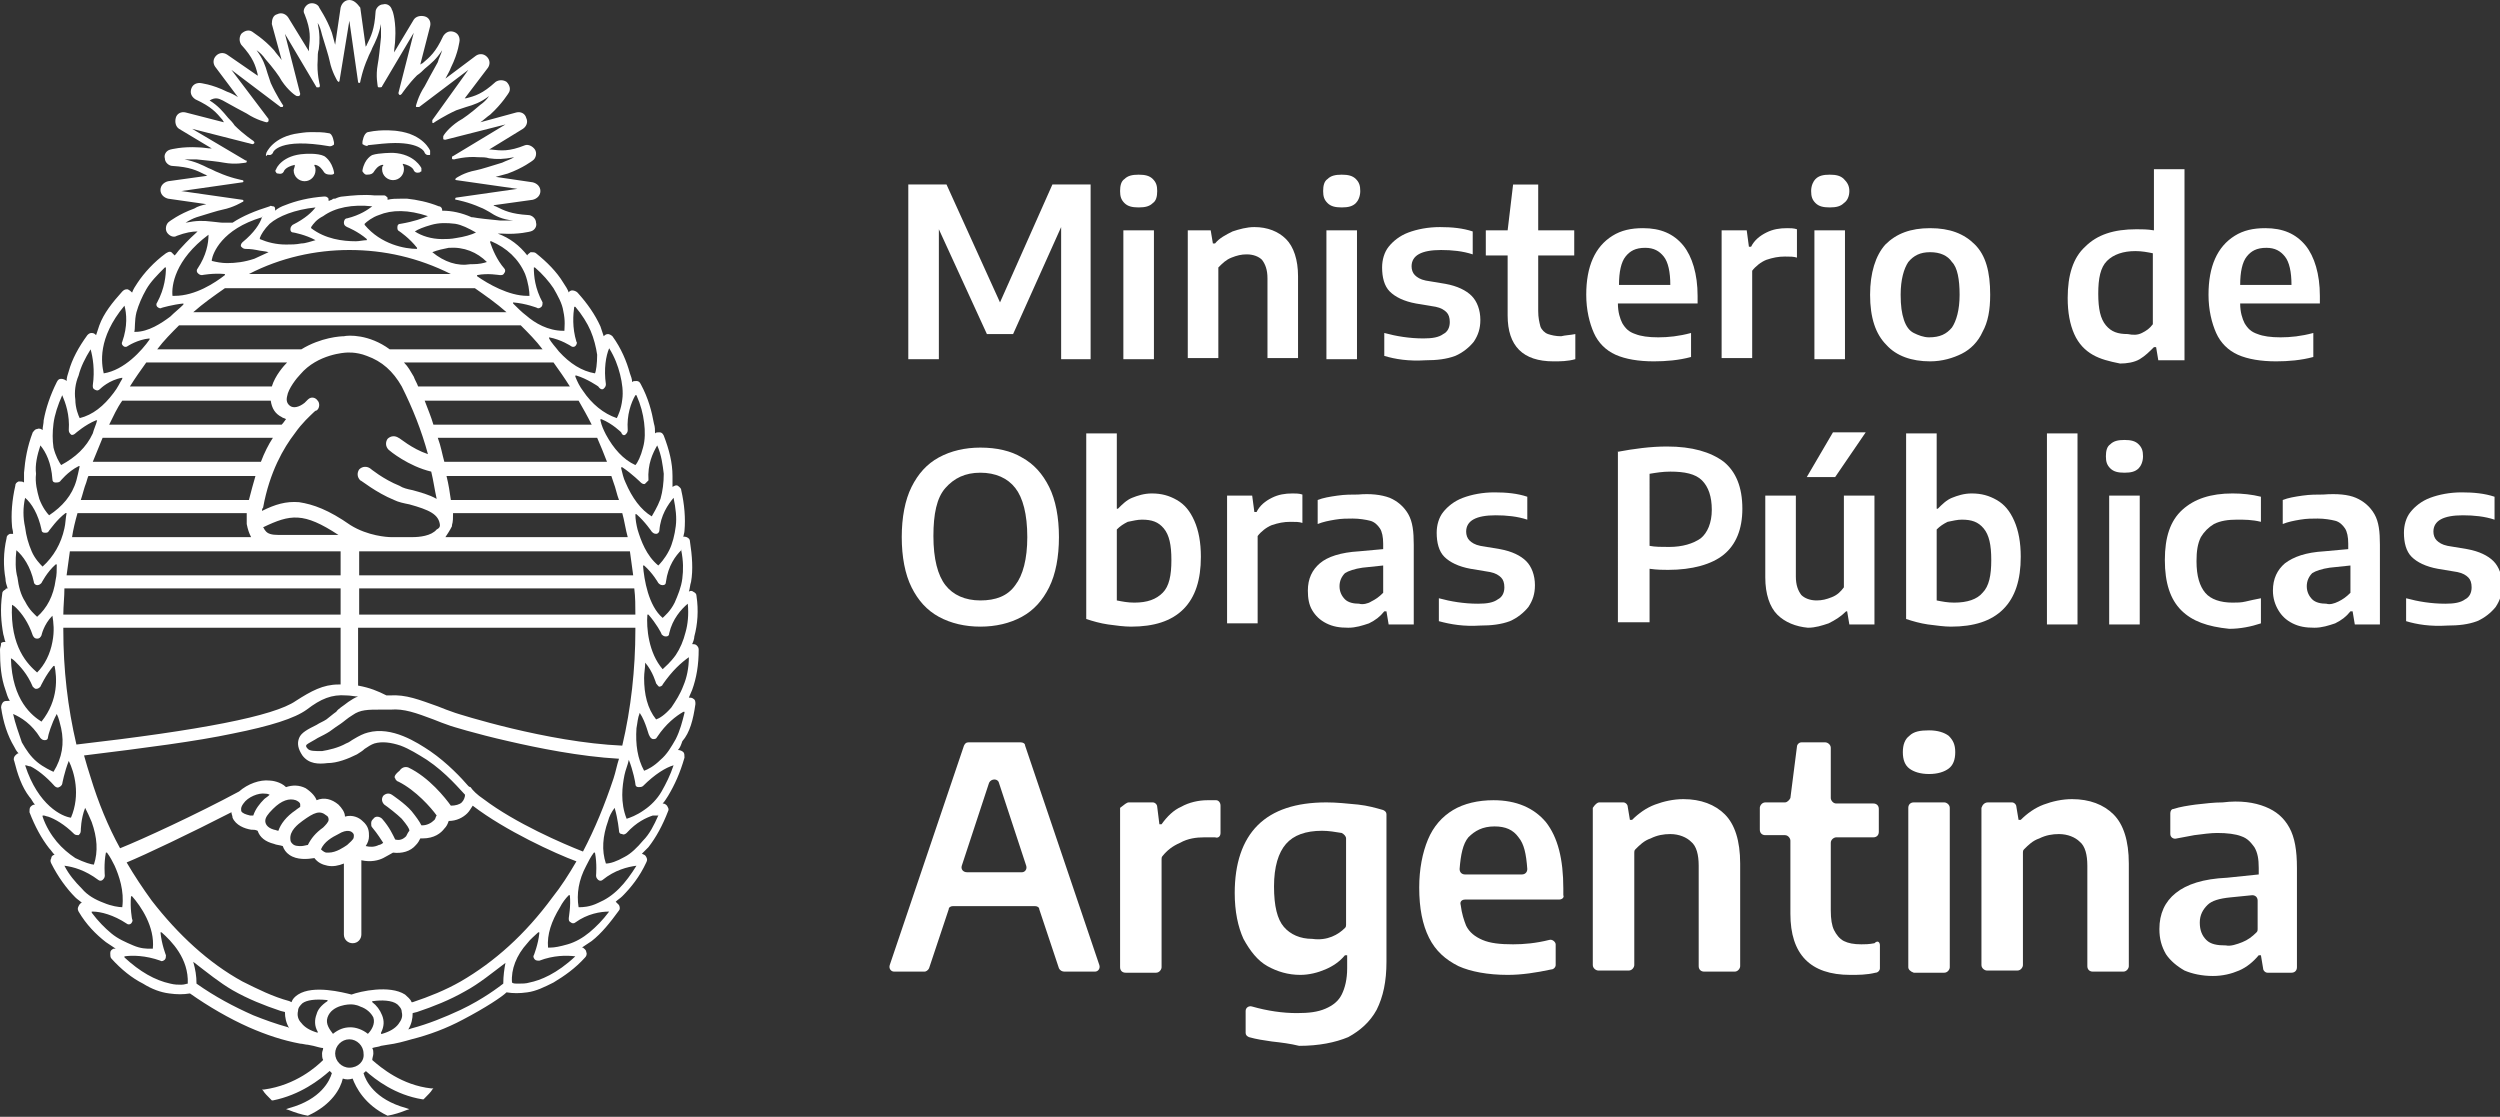
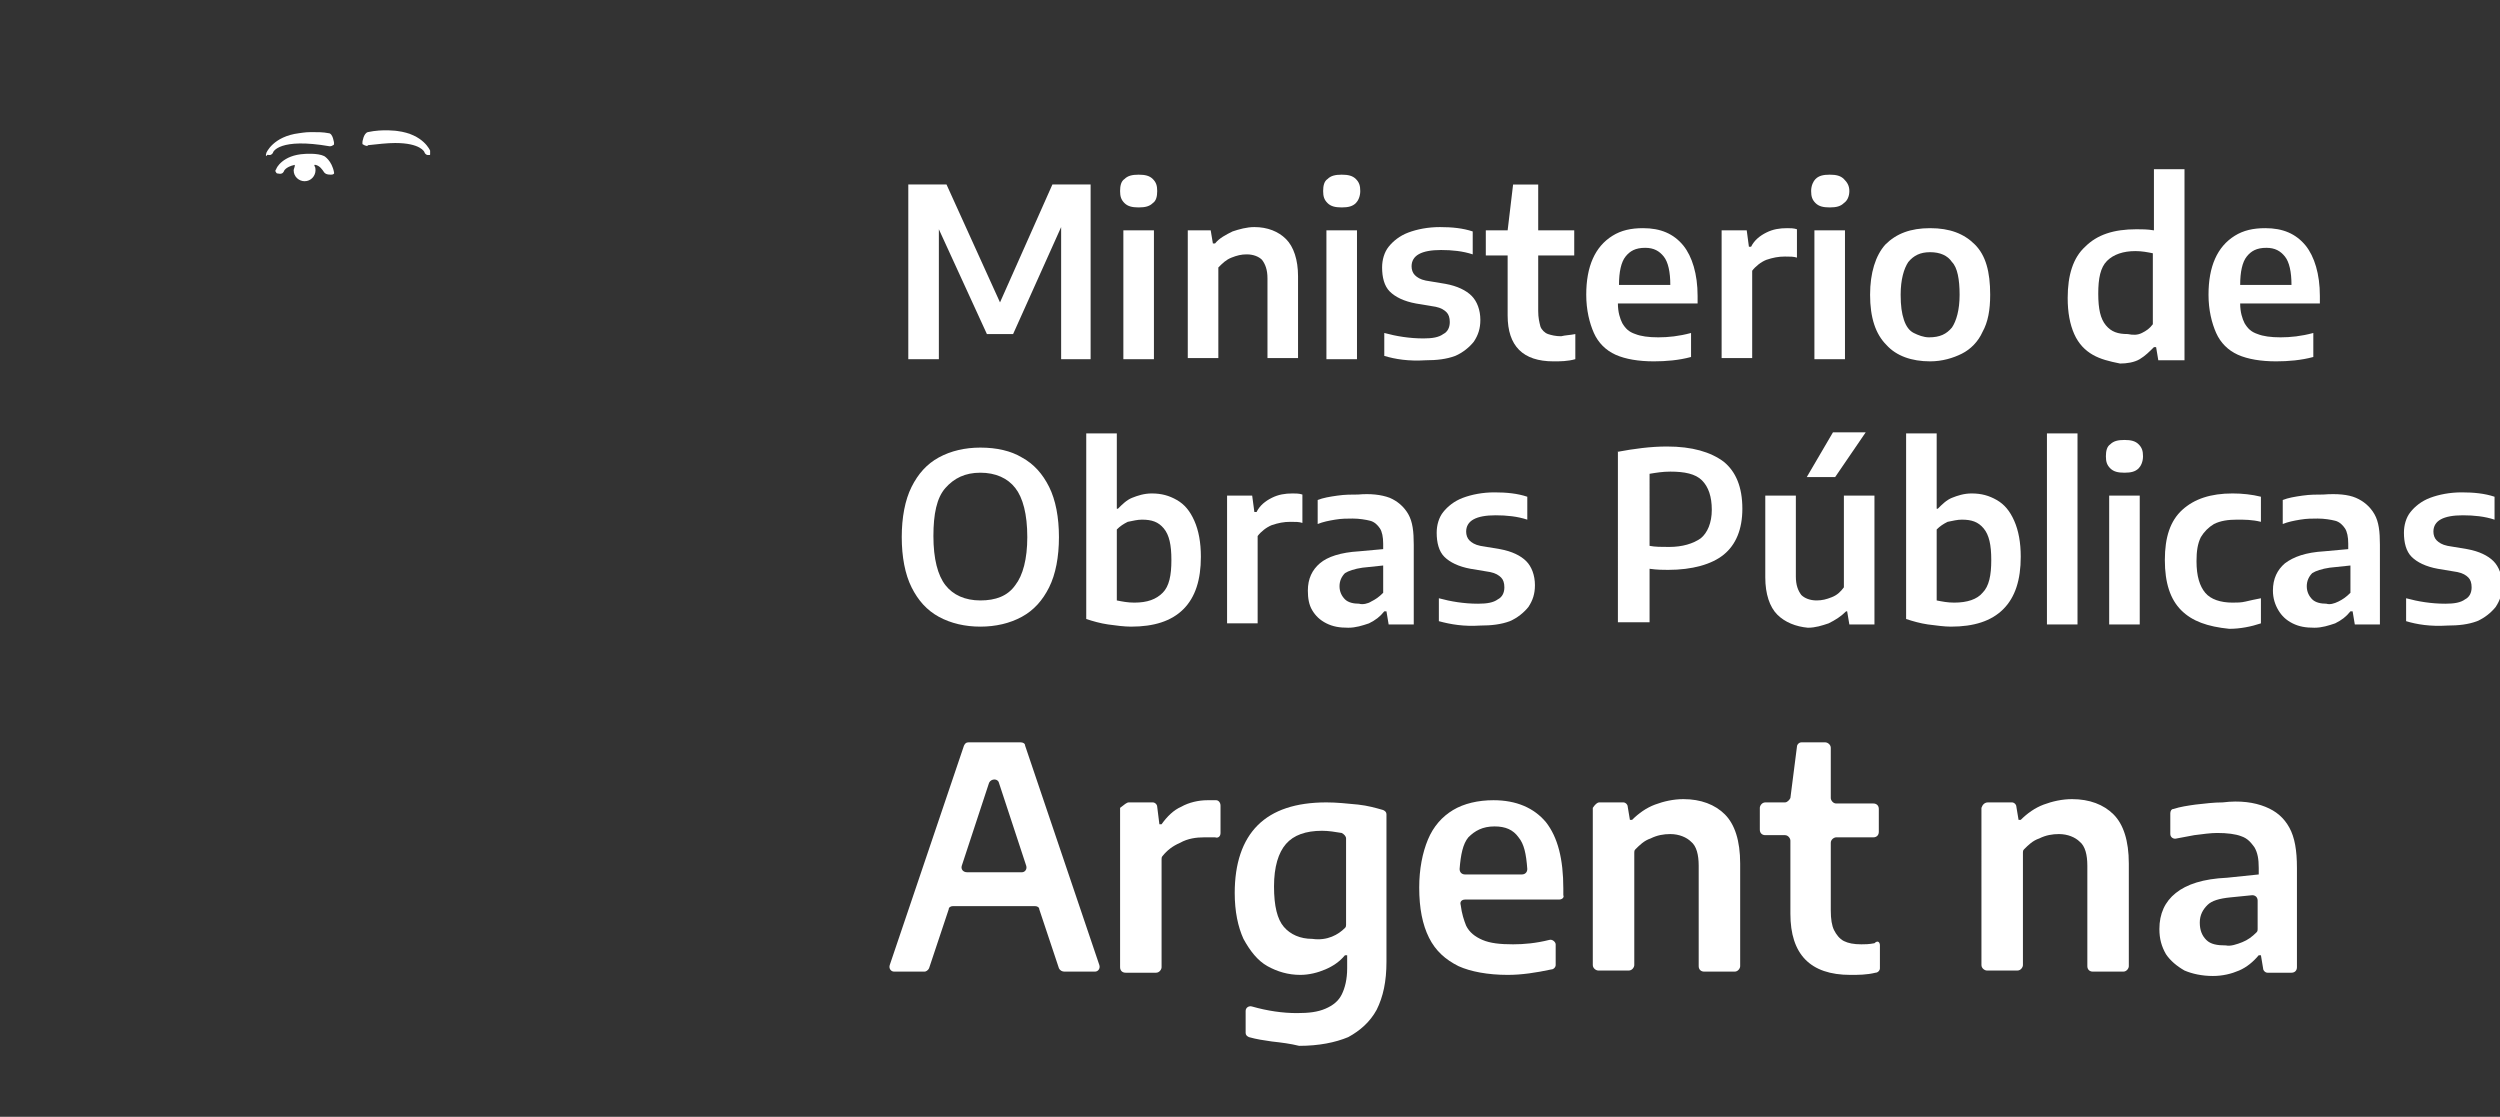
<svg xmlns="http://www.w3.org/2000/svg" version="1.1" id="Capa_1" x="0px" y="0px" viewBox="0 0 229 102.3" style="enable-background:new 0 0 229 102.3;" xml:space="preserve">
  <rect x="0" y="0" width="229" height="102.3" fill="#333333" stroke="none" />
  <style type="text/css">
	.st0{fill:#FFFFFF;}
</style>
  <g>
    <g>
      <polygon class="st0" points="96.4,16.9 99.9,16.9 99.9,32.9 97.2,32.9 97.2,20.8 92.8,30.6 90.4,30.6 86,21 86,32.9 83.2,32.9     83.2,16.9 86.7,16.9 91.6,27.7   " />
      <path class="st0" d="M103,18.6c-0.3-0.3-0.4-0.6-0.4-1.1c0-0.5,0.1-0.9,0.4-1.1c0.3-0.3,0.7-0.4,1.3-0.4c0.6,0,1,0.1,1.3,0.4    c0.3,0.3,0.4,0.6,0.4,1.1c0,0.5-0.1,0.9-0.4,1.1c-0.3,0.3-0.7,0.4-1.3,0.4C103.7,19,103.3,18.9,103,18.6 M102.9,21.1h2.8v11.8    h-2.8V21.1z" />
      <path class="st0" d="M108.6,21.1h2.3l0.2,1.2h0.2c0.4-0.5,1-0.8,1.6-1.1c0.6-0.2,1.3-0.4,2-0.4c1.2,0,2.2,0.4,2.9,1.1    c0.7,0.7,1.1,1.9,1.1,3.4v7.5h-2.8v-7.3c0-0.8-0.2-1.3-0.5-1.7c-0.3-0.3-0.8-0.5-1.4-0.5c-0.5,0-0.9,0.1-1.4,0.3    c-0.5,0.2-0.8,0.5-1.2,0.9v8.3h-2.8V21.1z" />
      <path class="st0" d="M121.6,18.6c-0.3-0.3-0.4-0.6-0.4-1.1c0-0.5,0.1-0.9,0.4-1.1c0.3-0.3,0.7-0.4,1.3-0.4c0.6,0,1,0.1,1.3,0.4    c0.3,0.3,0.4,0.6,0.4,1.1c0,0.5-0.2,0.9-0.4,1.1c-0.3,0.3-0.7,0.4-1.3,0.4C122.3,19,121.9,18.9,121.6,18.6 M121.5,21.1h2.8v11.8    h-2.8V21.1z" />
      <path class="st0" d="M126.8,32.6v-2.1c1.1,0.3,2.3,0.5,3.6,0.5c0.8,0,1.4-0.1,1.8-0.4c0.4-0.2,0.6-0.6,0.6-1.1    c0-0.4-0.1-0.7-0.3-0.9c-0.2-0.2-0.5-0.4-1-0.5l-1.8-0.3c-1.1-0.2-1.9-0.6-2.4-1.1c-0.5-0.5-0.7-1.3-0.7-2.2    c0-0.7,0.2-1.4,0.6-1.9c0.4-0.5,1-1,1.8-1.3c0.8-0.3,1.8-0.5,2.9-0.5c1.1,0,2.1,0.1,3,0.4v2.1c-0.9-0.3-1.9-0.4-2.9-0.4    c-1.8,0-2.7,0.5-2.7,1.5c0,0.3,0.1,0.6,0.3,0.8c0.2,0.2,0.5,0.4,1,0.5l1.8,0.3c1.1,0.2,1.9,0.6,2.4,1.1c0.5,0.5,0.8,1.3,0.8,2.2    c0,0.8-0.2,1.4-0.6,2c-0.4,0.5-1,1-1.7,1.3c-0.8,0.3-1.7,0.4-2.7,0.4C129,33.1,127.8,32.9,126.8,32.6" />
      <path class="st0" d="M144.3,30.6v2.3c-0.7,0.2-1.4,0.2-2,0.2c-2.8,0-4.2-1.4-4.2-4.2v-5.5h-2v-2.3h2l0.5-4.2h2.3v4.2h3.3v2.3h-3.3    v5.1c0,0.6,0.1,1,0.2,1.4c0.1,0.3,0.4,0.6,0.7,0.7c0.3,0.1,0.7,0.2,1.2,0.2C143.4,30.7,143.8,30.7,144.3,30.6" />
      <path class="st0" d="M155.5,27.8h-7.3c0,0.8,0.2,1.4,0.4,1.8c0.3,0.5,0.6,0.8,1.2,1c0.5,0.2,1.2,0.3,2.1,0.3c0.9,0,1.9-0.1,3-0.4    v2.2c-1.1,0.3-2.3,0.4-3.4,0.4c-1.4,0-2.6-0.2-3.5-0.6c-0.9-0.4-1.6-1.1-2-2c-0.4-0.9-0.7-2.1-0.7-3.5c0-1.3,0.2-2.4,0.6-3.3    c0.4-0.9,1-1.6,1.8-2.1c0.8-0.5,1.7-0.7,2.8-0.7c1.6,0,2.8,0.5,3.7,1.6c0.8,1,1.3,2.6,1.3,4.6V27.8z M148.9,23.5    c-0.4,0.5-0.6,1.4-0.6,2.6h4.7c0-1.2-0.2-2.1-0.6-2.6c-0.4-0.5-0.9-0.8-1.7-0.8C149.8,22.7,149.3,23,148.9,23.5" />
      <path class="st0" d="M157.7,21.1h2.3l0.2,1.5h0.2c0.3-0.6,0.8-1,1.4-1.3c0.6-0.3,1.2-0.4,1.9-0.4c0.3,0,0.6,0,0.9,0.1v2.6    c-0.3-0.1-0.6-0.1-1.1-0.1c-0.6,0-1.1,0.1-1.7,0.3c-0.5,0.2-1,0.6-1.3,1v8h-2.8V21.1z" />
      <path class="st0" d="M166.3,18.6c-0.3-0.3-0.4-0.6-0.4-1.1c0-0.5,0.2-0.9,0.4-1.1c0.3-0.3,0.7-0.4,1.3-0.4c0.6,0,1,0.1,1.3,0.4    c0.3,0.3,0.5,0.6,0.5,1.1c0,0.5-0.2,0.9-0.5,1.1c-0.3,0.3-0.7,0.4-1.3,0.4C167,19,166.6,18.9,166.3,18.6 M166.2,21.1h2.8v11.8    h-2.8V21.1z" />
      <path class="st0" d="M172.8,31.6c-1-1-1.5-2.5-1.5-4.6c0-2,0.5-3.6,1.4-4.6c1-1,2.3-1.5,4.1-1.5c1.8,0,3.1,0.5,4.1,1.5    c1,1,1.4,2.5,1.4,4.6c0,1.4-0.2,2.5-0.7,3.4c-0.4,0.9-1.1,1.6-1.9,2c-0.8,0.4-1.8,0.7-2.9,0.7C175.1,33.1,173.7,32.6,172.8,31.6     M178.8,30c0.4-0.6,0.7-1.6,0.7-3c0-1.4-0.2-2.5-0.7-3c-0.4-0.6-1.1-0.9-2-0.9c-0.9,0-1.5,0.3-2,0.9c-0.4,0.6-0.7,1.6-0.7,3    c0,1,0.1,1.7,0.3,2.3c0.2,0.6,0.5,1,0.9,1.2c0.4,0.2,0.9,0.4,1.4,0.4C177.7,30.9,178.3,30.6,178.8,30" />
      <path class="st0" d="M191.7,32.5c-0.7-0.4-1.3-1-1.7-1.9c-0.4-0.9-0.6-2-0.6-3.3c0-2.1,0.5-3.7,1.6-4.7c1.1-1.1,2.6-1.6,4.7-1.6    c0.5,0,1,0,1.6,0.1v-5.6h2.8v17.5h-2.4l-0.2-1.2h-0.2c-0.4,0.4-0.8,0.8-1.3,1.1c-0.5,0.3-1.2,0.4-1.8,0.4    C193.2,33.1,192.4,32.9,191.7,32.5 M196.2,30.5c0.4-0.2,0.7-0.4,1-0.8v-6.5c-0.5-0.1-1-0.2-1.6-0.2c-1.1,0-2,0.3-2.6,0.9    c-0.6,0.6-0.8,1.6-0.8,3c0,1.4,0.2,2.3,0.7,2.9c0.5,0.6,1.1,0.8,2,0.8C195.4,30.7,195.8,30.7,196.2,30.5" />
      <path class="st0" d="M212.5,27.8h-7.3c0,0.8,0.2,1.4,0.4,1.8c0.3,0.5,0.6,0.8,1.2,1c0.5,0.2,1.2,0.3,2.1,0.3c0.9,0,1.9-0.1,3-0.4    v2.2c-1.1,0.3-2.3,0.4-3.4,0.4c-1.4,0-2.6-0.2-3.5-0.6c-0.9-0.4-1.6-1.1-2-2c-0.4-0.9-0.7-2.1-0.7-3.5c0-1.3,0.2-2.4,0.6-3.3    c0.4-0.9,1-1.6,1.8-2.1c0.8-0.5,1.7-0.7,2.8-0.7c1.6,0,2.8,0.5,3.7,1.6c0.8,1,1.3,2.6,1.3,4.6V27.8z M205.8,23.5    c-0.4,0.5-0.6,1.4-0.6,2.6h4.7c0-1.2-0.2-2.1-0.6-2.6c-0.4-0.5-0.9-0.8-1.7-0.8C206.7,22.7,206.2,23,205.8,23.5" />
      <path class="st0" d="M86,56.5c-1.1-0.6-1.9-1.5-2.5-2.7c-0.6-1.2-0.9-2.8-0.9-4.6c0-1.8,0.3-3.4,0.9-4.6c0.6-1.2,1.4-2.1,2.5-2.7    c1.1-0.6,2.4-0.9,3.8-0.9c1.5,0,2.8,0.3,3.8,0.9c1.1,0.6,1.9,1.5,2.5,2.7c0.6,1.2,0.9,2.8,0.9,4.6c0,1.8-0.3,3.4-0.9,4.6    c-0.6,1.2-1.4,2.1-2.5,2.7c-1.1,0.6-2.4,0.9-3.8,0.9C88.4,57.4,87.1,57.1,86,56.5 M93,53.6c0.7-0.9,1.1-2.4,1.1-4.4    c0-2.1-0.4-3.6-1.1-4.5c-0.7-0.9-1.8-1.4-3.2-1.4c-1.4,0-2.4,0.5-3.2,1.4s-1.1,2.4-1.1,4.4c0,2.1,0.4,3.6,1.1,4.5    c0.7,0.9,1.8,1.4,3.2,1.4C91.2,55,92.3,54.6,93,53.6" />
      <path class="st0" d="M101.5,57.2c-0.7-0.1-1.4-0.3-2-0.5V39.7h2.8v6.9h0.1c0.4-0.4,0.8-0.8,1.3-1c0.5-0.2,1.1-0.4,1.8-0.4    c0.9,0,1.6,0.2,2.3,0.6c0.7,0.4,1.2,1,1.6,1.9c0.4,0.9,0.6,2,0.6,3.3c0,2.1-0.5,3.7-1.6,4.8c-1.1,1.1-2.7,1.6-4.8,1.6    C103,57.4,102.2,57.3,101.5,57.2 M106.5,54.3c0.6-0.6,0.8-1.6,0.8-3c0-1.4-0.2-2.3-0.7-2.9c-0.5-0.6-1.1-0.8-2-0.8    c-0.4,0-0.8,0.1-1.3,0.2c-0.4,0.2-0.7,0.4-1,0.7V55c0.5,0.1,1,0.2,1.6,0.2C105.1,55.2,105.9,54.9,106.5,54.3" />
      <path class="st0" d="M112.4,45.4h2.3l0.2,1.5h0.2c0.3-0.6,0.8-1,1.4-1.3c0.6-0.3,1.2-0.4,1.9-0.4c0.3,0,0.6,0,0.9,0.1v2.6    c-0.3-0.1-0.6-0.1-1.1-0.1c-0.6,0-1.1,0.1-1.7,0.3c-0.5,0.2-1,0.6-1.3,1v8h-2.8V45.4z" />
      <path class="st0" d="M127.3,45.6c0.7,0.3,1.3,0.8,1.7,1.5c0.4,0.7,0.5,1.6,0.5,2.8v7.3h-2.3l-0.2-1.2h-0.2    c-0.4,0.5-0.8,0.8-1.4,1.1c-0.6,0.2-1.2,0.4-1.9,0.4c-0.8,0-1.4-0.1-2-0.4c-0.6-0.3-1-0.7-1.3-1.2c-0.3-0.5-0.4-1.1-0.4-1.8    c0-1.1,0.4-1.9,1.1-2.5c0.7-0.6,1.9-1,3.6-1.1l2.2-0.2v-0.5c0-0.6-0.1-1.1-0.3-1.4c-0.2-0.3-0.5-0.6-0.9-0.7    c-0.4-0.1-1-0.2-1.6-0.2c-0.5,0-1,0-1.6,0.1c-0.6,0.1-1.1,0.2-1.6,0.4v-2.2c0.5-0.2,1.1-0.3,1.8-0.4c0.7-0.1,1.3-0.1,1.9-0.1    C125.5,45.2,126.5,45.3,127.3,45.6 M125.6,55.1c0.4-0.2,0.7-0.4,1.1-0.8v-2.5l-1.9,0.2c-0.7,0.1-1.3,0.3-1.6,0.5    c-0.3,0.3-0.5,0.7-0.5,1.2c0,0.5,0.2,0.9,0.5,1.2c0.3,0.3,0.8,0.4,1.3,0.4C124.8,55.4,125.3,55.3,125.6,55.1" />
      <path class="st0" d="M131.8,56.9v-2.1c1.1,0.3,2.3,0.5,3.6,0.5c0.8,0,1.4-0.1,1.8-0.4c0.4-0.2,0.6-0.6,0.6-1.1    c0-0.4-0.1-0.7-0.3-0.9c-0.2-0.2-0.5-0.4-1-0.5l-1.8-0.3c-1.1-0.2-1.9-0.6-2.4-1.1c-0.5-0.5-0.7-1.3-0.7-2.2    c0-0.7,0.2-1.4,0.6-1.9c0.4-0.5,1-1,1.8-1.3c0.8-0.3,1.8-0.5,2.9-0.5c1.1,0,2.1,0.1,3,0.4v2.1c-0.9-0.3-1.9-0.4-2.9-0.4    c-1.8,0-2.7,0.5-2.7,1.5c0,0.3,0.1,0.6,0.3,0.8c0.2,0.2,0.5,0.4,1,0.5l1.8,0.3c1.1,0.2,1.9,0.6,2.4,1.1c0.5,0.5,0.8,1.3,0.8,2.2    c0,0.8-0.2,1.4-0.6,2c-0.4,0.5-1,1-1.7,1.3c-0.8,0.3-1.7,0.4-2.7,0.4C134.1,57.4,132.9,57.2,131.8,56.9" />
      <path class="st0" d="M148.1,41.4c1.6-0.3,3.1-0.5,4.6-0.5c2.3,0,4,0.5,5.2,1.4c1.1,0.9,1.7,2.3,1.7,4.3c0,1.9-0.6,3.3-1.7,4.2    s-2.9,1.4-5.1,1.4c-0.4,0-1,0-1.7-0.1v4.9h-2.9V41.4z M155.8,49.3c0.6-0.5,1-1.4,1-2.6c0-1.2-0.3-2.1-0.9-2.7    c-0.6-0.6-1.6-0.8-2.9-0.8c-0.7,0-1.3,0.1-1.9,0.2V50c0.5,0.1,1.1,0.1,1.8,0.1C154.1,50.1,155.1,49.8,155.8,49.3" />
      <path class="st0" d="M162.8,56.3c-0.7-0.7-1.1-1.9-1.1-3.4v-7.5h2.8v7.4c0,0.8,0.2,1.3,0.5,1.7c0.3,0.3,0.8,0.5,1.4,0.5    c0.5,0,0.9-0.1,1.4-0.3c0.5-0.2,0.8-0.5,1.1-0.9v-8.4h2.8v11.8h-2.3l-0.2-1.2h-0.1c-0.5,0.5-1,0.8-1.6,1.1    c-0.6,0.2-1.2,0.4-1.9,0.4C164.5,57.4,163.5,57,162.8,56.3 M165.5,43.7l2.4-4.1h3l-2.8,4.1H165.5z" />
      <path class="st0" d="M176.6,57.2c-0.7-0.1-1.4-0.3-2-0.5V39.7h2.8v6.9h0.1c0.4-0.4,0.8-0.8,1.3-1c0.5-0.2,1.1-0.4,1.8-0.4    c0.9,0,1.6,0.2,2.3,0.6c0.7,0.4,1.2,1,1.6,1.9c0.4,0.9,0.6,2,0.6,3.3c0,2.1-0.5,3.7-1.6,4.8c-1.1,1.1-2.7,1.6-4.8,1.6    C178.1,57.4,177.4,57.3,176.6,57.2 M181.6,54.3c0.6-0.6,0.8-1.6,0.8-3c0-1.4-0.2-2.3-0.7-2.9c-0.5-0.6-1.1-0.8-2-0.8    c-0.4,0-0.8,0.1-1.3,0.2c-0.4,0.2-0.7,0.4-1,0.7V55c0.5,0.1,1,0.2,1.6,0.2C180.2,55.2,181.1,54.9,181.6,54.3" />
      <rect x="187.5" y="39.7" class="st0" width="2.8" height="17.5" />
      <path class="st0" d="M193.3,42.9c-0.3-0.3-0.4-0.6-0.4-1.1c0-0.5,0.1-0.9,0.4-1.1c0.3-0.3,0.7-0.4,1.3-0.4s1,0.1,1.3,0.4    c0.3,0.3,0.4,0.6,0.4,1.1c0,0.5-0.2,0.9-0.4,1.1c-0.3,0.3-0.7,0.4-1.3,0.4S193.6,43.2,193.3,42.9 M193.2,45.4h2.8v11.8h-2.8V45.4z    " />
      <path class="st0" d="M199.8,55.9c-1-1-1.5-2.5-1.5-4.6c0-2.1,0.5-3.6,1.6-4.6c1.1-1,2.6-1.5,4.6-1.5c0.9,0,1.8,0.1,2.6,0.3v2.3    c-0.8-0.2-1.5-0.2-2.2-0.2c-0.8,0-1.5,0.1-2.1,0.4c-0.5,0.3-0.9,0.7-1.2,1.2c-0.3,0.6-0.4,1.3-0.4,2.2c0,1.4,0.3,2.3,0.8,2.9    c0.5,0.6,1.4,0.9,2.5,0.9c0.4,0,0.8,0,1.2-0.1c0.4-0.1,0.9-0.2,1.4-0.3v2.3c-0.9,0.3-1.9,0.5-2.9,0.5    C202.2,57.4,200.8,56.9,199.8,55.9" />
      <path class="st0" d="M215.8,45.6c0.7,0.3,1.3,0.8,1.7,1.5c0.4,0.7,0.5,1.6,0.5,2.8v7.3h-2.3l-0.2-1.2h-0.2    c-0.4,0.5-0.8,0.8-1.4,1.1c-0.6,0.2-1.2,0.4-1.9,0.4c-0.8,0-1.4-0.1-2-0.4c-0.6-0.3-1-0.7-1.3-1.2c-0.3-0.5-0.5-1.1-0.5-1.8    c0-1.1,0.4-1.9,1.1-2.5c0.8-0.6,1.9-1,3.6-1.1l2.2-0.2v-0.5c0-0.6-0.1-1.1-0.3-1.4c-0.2-0.3-0.5-0.6-0.9-0.7    c-0.4-0.1-1-0.2-1.6-0.2c-0.5,0-1,0-1.6,0.1c-0.6,0.1-1.1,0.2-1.6,0.4v-2.2c0.5-0.2,1.1-0.3,1.8-0.4c0.7-0.1,1.3-0.1,1.9-0.1    C214.1,45.2,215.1,45.3,215.8,45.6 M214.2,55.1c0.4-0.2,0.7-0.4,1.1-0.8v-2.5l-1.9,0.2c-0.7,0.1-1.3,0.3-1.6,0.5    c-0.3,0.3-0.5,0.7-0.5,1.2c0,0.5,0.2,0.9,0.5,1.2c0.3,0.3,0.8,0.4,1.3,0.4C213.4,55.4,213.8,55.3,214.2,55.1" />
      <path class="st0" d="M220.4,56.9v-2.1c1.1,0.3,2.3,0.5,3.6,0.5c0.8,0,1.4-0.1,1.8-0.4c0.4-0.2,0.6-0.6,0.6-1.1    c0-0.4-0.1-0.7-0.3-0.9c-0.2-0.2-0.5-0.4-1-0.5l-1.8-0.3c-1.1-0.2-1.9-0.6-2.4-1.1c-0.5-0.5-0.7-1.3-0.7-2.2    c0-0.7,0.2-1.4,0.6-1.9c0.4-0.5,1-1,1.8-1.3c0.8-0.3,1.8-0.5,2.9-0.5c1.1,0,2.1,0.1,3,0.4v2.1c-0.9-0.3-1.9-0.4-2.9-0.4    c-1.8,0-2.7,0.5-2.7,1.5c0,0.3,0.1,0.6,0.3,0.8c0.2,0.2,0.5,0.4,1,0.5l1.8,0.3c1.1,0.2,1.9,0.6,2.4,1.1c0.5,0.5,0.8,1.3,0.8,2.2    c0,0.8-0.2,1.4-0.6,2c-0.4,0.5-1,1-1.7,1.3c-0.8,0.3-1.7,0.4-2.7,0.4C222.6,57.4,221.4,57.2,220.4,56.9" />
      <path class="st0" d="M97,88.7l-1.8-5.4C95.2,83.1,95,83,94.8,83h-7.5c-0.2,0-0.4,0.1-0.4,0.3l-1.8,5.4C85,88.9,84.8,89,84.7,89    h-2.8c-0.3,0-0.5-0.3-0.4-0.6l6.8-20.1c0.1-0.2,0.2-0.3,0.4-0.3h4.8c0.2,0,0.4,0.1,0.4,0.3l6.8,20.1c0.1,0.3-0.1,0.6-0.4,0.6h-2.8    C97.3,89,97.1,88.9,97,88.7 M88.6,79.9h5c0.3,0,0.5-0.3,0.4-0.6l-2.5-7.6c-0.1-0.4-0.7-0.4-0.9,0l-2.5,7.6    C88,79.6,88.2,79.9,88.6,79.9" />
      <path class="st0" d="M103.4,73.5h2.2c0.2,0,0.4,0.2,0.4,0.4l0.2,1.6h0.2c0.5-0.7,1.1-1.3,1.8-1.6c0.7-0.4,1.6-0.6,2.4-0.6    c0.3,0,0.6,0,0.8,0c0.2,0,0.4,0.2,0.4,0.5v2.5c0,0.3-0.2,0.5-0.5,0.4c-0.3,0-0.6,0-1,0c-0.7,0-1.5,0.1-2.2,0.5    c-0.7,0.3-1.2,0.7-1.6,1.2c-0.1,0.1-0.1,0.2-0.1,0.3v9.9c0,0.2-0.2,0.5-0.5,0.5h-2.8c-0.3,0-0.5-0.2-0.5-0.5V74    C103,73.7,103.2,73.5,103.4,73.5" />
      <path class="st0" d="M116.5,95.4c-0.7-0.1-1.4-0.2-2.1-0.4c-0.2-0.1-0.3-0.2-0.3-0.4v-2c0-0.3,0.3-0.5,0.6-0.4    c1.4,0.4,2.8,0.6,4.1,0.6c1.1,0,1.9-0.1,2.6-0.4c0.7-0.3,1.2-0.7,1.5-1.3c0.3-0.6,0.5-1.4,0.5-2.4v-1.2h-0.2    c-0.5,0.6-1.1,1-1.8,1.3c-0.7,0.3-1.5,0.5-2.3,0.5c-1.1,0-2.1-0.3-3-0.8c-0.9-0.5-1.6-1.4-2.2-2.5c-0.5-1.1-0.8-2.5-0.8-4.2    c0-2.7,0.7-4.8,2.1-6.2c1.4-1.4,3.5-2.1,6.3-2.1c0.9,0,1.9,0.1,2.9,0.2c0.9,0.1,1.6,0.3,2.3,0.5c0.2,0.1,0.3,0.2,0.3,0.4v13.5    c0,1.8-0.3,3.2-0.9,4.4c-0.6,1.1-1.5,1.9-2.6,2.5c-1.2,0.5-2.7,0.8-4.5,0.8C118.2,95.6,117.4,95.5,116.5,95.4 M122,85.8    c0.5-0.2,0.9-0.5,1.2-0.8c0.1-0.1,0.1-0.2,0.1-0.3v-7.9c0-0.2-0.2-0.4-0.4-0.5c-0.6-0.1-1.2-0.2-1.8-0.2c-1.5,0-2.6,0.4-3.3,1.2    c-0.7,0.8-1.1,2.1-1.1,3.9c0,1.8,0.3,3,0.9,3.7c0.6,0.7,1.5,1.1,2.6,1.1C120.9,86.1,121.5,86,122,85.8" />
      <path class="st0" d="M142.8,82.4h-8.6c-0.3,0-0.5,0.2-0.4,0.5c0.1,0.8,0.3,1.4,0.5,1.9c0.3,0.6,0.8,1,1.5,1.3    c0.7,0.3,1.6,0.4,2.8,0.4c1,0,2.1-0.1,3.3-0.4c0.3-0.1,0.6,0.2,0.6,0.4v1.9c0,0.2-0.2,0.4-0.4,0.4c-1.4,0.3-2.7,0.5-4,0.5    c-1.8,0-3.4-0.3-4.5-0.8c-1.2-0.6-2.1-1.4-2.7-2.6c-0.6-1.2-0.9-2.7-0.9-4.6c0-1.7,0.3-3.2,0.8-4.4c0.5-1.2,1.3-2.1,2.3-2.7    c1-0.6,2.3-0.9,3.7-0.9c2.1,0,3.7,0.7,4.8,2c1.1,1.4,1.6,3.4,1.6,6.1v0.6C143.3,82.2,143.1,82.4,142.8,82.4 M134.5,76.7    c-0.5,0.6-0.7,1.6-0.8,2.9c0,0.3,0.2,0.5,0.5,0.5h5.2c0.3,0,0.5-0.2,0.5-0.5c-0.1-1.4-0.3-2.3-0.8-2.9c-0.5-0.7-1.2-1-2.2-1    C135.8,75.7,135.1,76.1,134.5,76.7" />
      <path class="st0" d="M146.5,73.5h2.2c0.2,0,0.4,0.2,0.4,0.4l0.2,1.2h0.2c0.6-0.6,1.3-1.1,2.1-1.4s1.7-0.5,2.6-0.5    c1.6,0,2.9,0.5,3.8,1.4c0.9,0.9,1.4,2.4,1.4,4.5v9.4c0,0.2-0.2,0.5-0.5,0.5h-2.8c-0.3,0-0.5-0.2-0.5-0.5v-9.2c0-1-0.2-1.8-0.7-2.2    c-0.4-0.4-1.1-0.7-1.9-0.7c-0.6,0-1.2,0.1-1.8,0.4c-0.6,0.2-1,0.6-1.4,1c-0.1,0.1-0.1,0.2-0.1,0.3v10.3c0,0.2-0.2,0.5-0.5,0.5    h-2.8c-0.2,0-0.5-0.2-0.5-0.5V74C146.1,73.7,146.3,73.5,146.5,73.5" />
      <path class="st0" d="M172.2,86.6v2.1c0,0.2-0.2,0.4-0.4,0.4c-0.8,0.2-1.6,0.2-2.3,0.2c-3.7,0-5.5-1.9-5.5-5.6V77    c0-0.2-0.2-0.5-0.5-0.5h-1.8c-0.3,0-0.5-0.2-0.5-0.5V74c0-0.2,0.2-0.5,0.5-0.5h1.8c0.2,0,0.4-0.2,0.5-0.4l0.6-4.7    c0-0.2,0.2-0.4,0.4-0.4h2.2c0.2,0,0.5,0.2,0.5,0.5v4.6c0,0.2,0.2,0.5,0.5,0.5h3.4c0.3,0,0.5,0.2,0.5,0.5v2.1    c0,0.3-0.2,0.5-0.5,0.5h-3.4c-0.2,0-0.5,0.2-0.5,0.5v6.2c0,0.8,0.1,1.4,0.3,1.8c0.2,0.4,0.5,0.8,0.9,1c0.4,0.2,0.9,0.3,1.6,0.3    c0.3,0,0.7,0,1.2-0.1C172,86.1,172.2,86.3,172.2,86.6" />
-       <path class="st0" d="M174.9,70.4c-0.4-0.3-0.6-0.8-0.6-1.5c0-0.7,0.2-1.2,0.6-1.5c0.4-0.4,1-0.5,1.8-0.5c0.8,0,1.4,0.2,1.8,0.5    c0.4,0.4,0.6,0.8,0.6,1.5c0,0.7-0.2,1.2-0.6,1.5c-0.4,0.3-1,0.5-1.8,0.5C175.9,70.9,175.3,70.7,174.9,70.4 M174.8,88.6V74    c0-0.3,0.2-0.5,0.5-0.5h2.8c0.2,0,0.5,0.2,0.5,0.5v14.6c0,0.2-0.2,0.5-0.5,0.5h-2.8C175,89,174.8,88.8,174.8,88.6" />
      <path class="st0" d="M182.1,73.5h2.2c0.2,0,0.4,0.2,0.4,0.4l0.2,1.2h0.2c0.6-0.6,1.3-1.1,2.1-1.4c0.8-0.3,1.7-0.5,2.6-0.5    c1.6,0,2.9,0.5,3.8,1.4c0.9,0.9,1.4,2.4,1.4,4.5v9.4c0,0.2-0.2,0.5-0.5,0.5h-2.8c-0.3,0-0.5-0.2-0.5-0.5v-9.2c0-1-0.2-1.8-0.7-2.2    c-0.4-0.4-1.1-0.7-1.9-0.7c-0.6,0-1.2,0.1-1.8,0.4c-0.6,0.2-1,0.6-1.4,1c-0.1,0.1-0.1,0.2-0.1,0.3v10.3c0,0.2-0.2,0.5-0.5,0.5    h-2.8c-0.2,0-0.5-0.2-0.5-0.5V74C181.6,73.7,181.8,73.5,182.1,73.5" />
      <path class="st0" d="M207.5,73.9c1,0.4,1.7,1,2.2,1.9c0.5,0.9,0.7,2.1,0.7,3.7v9.1c0,0.3-0.2,0.5-0.5,0.5h-2.2    c-0.2,0-0.4-0.2-0.4-0.4l-0.2-1.2h-0.2c-0.5,0.6-1.1,1.1-1.8,1.4c-0.7,0.3-1.5,0.5-2.4,0.5c-1,0-1.9-0.2-2.6-0.5    c-0.7-0.4-1.3-0.9-1.7-1.5c-0.4-0.7-0.6-1.4-0.6-2.3c0-1.4,0.5-2.5,1.5-3.3c1-0.8,2.5-1.3,4.7-1.4l2.9-0.3v-0.6    c0-0.8-0.1-1.4-0.4-1.9c-0.3-0.4-0.6-0.8-1.2-1c-0.5-0.2-1.3-0.3-2.2-0.3c-0.6,0-1.3,0.1-2.1,0.2c-0.5,0.1-1.1,0.2-1.6,0.3    c-0.3,0.1-0.6-0.1-0.6-0.4v-1.9c0-0.2,0.1-0.4,0.3-0.4c0.6-0.2,1.3-0.3,2-0.4c0.9-0.1,1.7-0.2,2.5-0.2    C205.2,73.3,206.5,73.5,207.5,73.9 M205.4,86.3c0.5-0.2,0.9-0.5,1.3-0.9c0.1-0.1,0.1-0.2,0.1-0.3v-2.6c0-0.3-0.2-0.5-0.5-0.5    l-2,0.2c-1,0.1-1.7,0.3-2.1,0.7c-0.4,0.4-0.7,0.9-0.7,1.6c0,0.7,0.2,1.2,0.6,1.6c0.4,0.4,1,0.5,1.8,0.5    C204.3,86.7,204.9,86.5,205.4,86.3" />
    </g>
    <g>
      <path class="st0" d="M33.7,13.3L33.7,13.3L33.7,13.3c0.9-0.1,1.8-0.2,2.5-0.2c2.3,0,2.7,0.8,2.7,0.9c0,0,0.1,0.2,0.3,0.2    c0,0,0.1,0,0.1,0c0.1,0,0.1,0,0.1-0.1c0-0.1,0-0.1,0-0.3c0,0-0.6-1.5-3-1.8c0,0-1.3-0.2-2.7,0.1c-0.4,0.1-0.5,0.9-0.5,0.9    c0,0.1,0,0.2,0,0.2C33.5,13.4,33.7,13.4,33.7,13.3" />
      <path class="st0" d="M29.7,14.3L29.7,14.3c-0.6-0.3-1.8-0.2-1.8-0.2c-2,0.1-2.6,1.3-2.6,1.4c-0.1,0.1-0.1,0.2,0,0.3    c0,0.1,0.2,0.1,0.2,0.1c0.4,0.1,0.5-0.2,0.5-0.2c0,0,0.1-0.4,1-0.6c0,0,0,0,0,0c0,0,0,0,0,0.1c0,0.1-0.1,0.3-0.1,0.4    c0,0.6,0.5,1,1,1c0.6,0,1-0.5,1-1c0-0.1,0-0.3-0.1-0.4c0,0,0,0,0-0.1c0,0,0,0,0.1,0c0.4,0.1,0.6,0.4,0.8,0.7    c0.1,0.1,0.2,0.2,0.6,0.2c0.1,0,0.2,0,0.3-0.1c0-0.1,0-0.1,0-0.1C30.4,14.7,29.7,14.3,29.7,14.3" />
-       <path class="st0" d="M33.6,16c0.4,0,0.5-0.1,0.6-0.2c0.2-0.3,0.4-0.6,0.8-0.7c0,0,0,0,0.1,0c0,0,0,0,0,0.1    C35,15.2,35,15.4,35,15.5c0,0.6,0.5,1,1,1c0.6,0,1-0.5,1-1c0-0.1,0-0.3-0.1-0.4c0,0,0,0,0-0.1c0,0,0,0,0,0c0.9,0.2,1,0.6,1,0.6    c0,0,0.1,0.3,0.5,0.2c0.1,0,0.1-0.1,0.2-0.1c0-0.1,0-0.2,0-0.3c0,0-0.6-1.3-2.6-1.4c-0.1,0-1.3,0-1.9,0.2c0,0-0.7,0.3-0.9,1.4    c0,0.1,0,0.1,0,0.1C33.4,16,33.5,16,33.6,16" />
      <path class="st0" d="M24.6,14.2L24.6,14.2C24.6,14.2,24.6,14.2,24.6,14.2c0.1,0,0.1,0,0.1,0c0.2,0,0.3-0.2,0.3-0.2    c0-0.1,0.6-1.4,5.2-0.6c0,0,0.2,0,0.3-0.1c0.1,0,0.1-0.1,0.1-0.2c0,0-0.1-0.9-0.5-0.9c-0.5-0.1-1-0.1-1.6-0.1    c-0.6,0-1,0.1-1.1,0.1c-2.4,0.3-3,1.8-3,1.8c0,0.1-0.1,0.2,0,0.3C24.5,14.1,24.6,14.2,24.6,14.2" />
      <g>
-         <path class="st0" d="M63.7,64.5c0-0.2,0-0.4-0.2-0.5c-0.1-0.1-0.3-0.1-0.4-0.1c0.1-0.2,0.2-0.5,0.3-0.7c0.4-1.1,0.6-2.3,0.6-3.7     c0-0.2-0.1-0.3-0.2-0.4c-0.1-0.1-0.3-0.1-0.4-0.1c0.1-0.2,0.2-0.5,0.2-0.7c0.3-1.1,0.4-2.4,0.2-3.7c0-0.2-0.1-0.3-0.3-0.4     c-0.1-0.1-0.3-0.1-0.4,0c0.1-0.3,0.1-0.6,0.2-0.9c0.2-1.1,0.1-2.4-0.1-3.7c0-0.2-0.1-0.3-0.3-0.4c-0.1,0-0.2-0.1-0.3,0     c0-0.2,0.1-0.4,0.1-0.6c0.1-1.1,0-2.4-0.3-3.7c0-0.2-0.2-0.3-0.3-0.4c-0.2-0.1-0.3,0-0.5,0.1c0,0,0,0,0,0c0-0.3,0-0.6,0-1     c0-1.2-0.3-2.4-0.8-3.7c-0.1-0.2-0.2-0.3-0.4-0.3c-0.2,0-0.3,0-0.4,0.1c0-0.3,0-0.6-0.1-0.9c-0.2-1.1-0.5-2.3-1.2-3.6     c-0.1-0.2-0.2-0.3-0.4-0.3c-0.2,0-0.3,0-0.4,0.1c0-0.3-0.1-0.5-0.2-0.8c-0.3-1.1-0.8-2.3-1.6-3.4c-0.1-0.1-0.3-0.2-0.4-0.2     c-0.2,0-0.3,0.1-0.4,0.2c0,0,0,0,0,0c-0.1-0.3-0.2-0.6-0.3-0.9c-0.5-1.1-1.2-2.1-2.1-3.1c-0.1-0.1-0.3-0.2-0.5-0.2     c-0.1,0-0.3,0.1-0.3,0.2c-0.1-0.3-0.3-0.6-0.5-0.9c-0.6-1-1.5-1.9-2.5-2.7c-0.1-0.1-0.3-0.1-0.5-0.1c-0.1,0.1-0.3,0.2-0.3,0.3     c-0.7-0.9-1.6-1.6-2.7-2c0.1,0,0.3,0,0.4,0c1.5,0.1,2.6-0.2,2.6-0.2c0.4-0.1,0.6-0.5,0.5-0.8c0-0.4-0.4-0.7-0.7-0.7     c-1.6-0.1-2.2-0.4-3-0.8c-0.1,0-0.2-0.1-0.2-0.1l3.6-0.5c0.4-0.1,0.7-0.4,0.7-0.8c0-0.4-0.3-0.7-0.7-0.8l-3.4-0.5     c0.4-0.1,0.7-0.2,1.1-0.3c1.4-0.5,2.3-1.2,2.3-1.2c0.3-0.2,0.4-0.7,0.2-1c-0.2-0.3-0.6-0.5-0.9-0.4c-1.5,0.6-2.2,0.5-3.1,0.4     c-0.1,0-0.2,0-0.2,0l3.1-1.9c0.3-0.2,0.5-0.6,0.3-1c-0.1-0.4-0.5-0.6-0.9-0.5l-3.3,0.9c0.3-0.2,0.6-0.5,0.9-0.7     c1.1-1,1.7-2,1.7-2c0.2-0.3,0.1-0.7-0.2-1c-0.3-0.2-0.7-0.2-1,0c-1.2,1.1-1.9,1.3-2.7,1.5c-0.1,0-0.2,0-0.2,0.1l2.2-2.9     c0.2-0.3,0.2-0.7-0.1-1c-0.3-0.3-0.7-0.3-1-0.1l-2.8,2.1c0.2-0.4,0.4-0.7,0.5-1c0.7-1.4,0.8-2.5,0.8-2.5c0-0.4-0.2-0.7-0.6-0.8     c-0.4-0.1-0.7,0.1-0.9,0.4c-0.7,1.5-1.2,1.9-1.9,2.5c-0.1,0-0.1,0.1-0.2,0.1l0.9-3.5c0.1-0.4-0.1-0.8-0.5-0.9     c-0.4-0.1-0.8,0-1,0.3l-1.8,3c0-0.4,0.1-0.8,0.1-1.2c0.1-1.5-0.2-2.6-0.3-2.7c-0.1-0.4-0.5-0.6-0.8-0.5c-0.4,0-0.7,0.4-0.7,0.7     c-0.1,1.6-0.4,2.2-0.8,3c0,0.1-0.1,0.1-0.1,0.2l-0.5-3.6C32.7,0.3,32.4,0,32,0c-0.4,0-0.7,0.3-0.8,0.7l-0.5,3.4     c-0.1-0.4-0.2-0.7-0.3-1.1c-0.5-1.4-1.2-2.3-1.2-2.4c-0.2-0.3-0.7-0.4-1-0.2c-0.3,0.2-0.5,0.6-0.3,0.9c0.6,1.5,0.5,2.2,0.4,3.1     c0,0.1,0,0.2,0,0.3l-1.9-3.1c-0.2-0.3-0.6-0.5-1-0.3c-0.4,0.1-0.5,0.5-0.5,0.9l0.9,3.3c-0.2-0.3-0.5-0.6-0.7-0.9     c-1-1.1-1.9-1.6-2-1.7c-0.3-0.2-0.7-0.1-1,0.2c-0.2,0.3-0.2,0.7,0,1c1.1,1.2,1.3,1.9,1.5,2.7c0,0.1,0,0.2,0.1,0.2L20.8,5     c-0.3-0.2-0.7-0.2-1,0.1c-0.3,0.3-0.3,0.7-0.1,1l2.1,2.8c-0.3-0.2-0.7-0.4-1-0.5c-1.4-0.7-2.5-0.8-2.5-0.8     c-0.4,0-0.7,0.2-0.8,0.6c-0.1,0.4,0.1,0.7,0.4,0.9c1.5,0.7,1.9,1.2,2.5,1.9c0,0.1,0.1,0.1,0.1,0.2l-3.5-0.9     c-0.4-0.1-0.8,0.1-0.9,0.5c-0.1,0.4,0,0.8,0.3,1l3,1.8c-0.4,0-0.8-0.1-1.2-0.1c-1.5-0.1-2.6,0.2-2.6,0.2     c-0.4,0.1-0.6,0.5-0.5,0.8c0,0.4,0.4,0.7,0.7,0.7c1.6,0.1,2.2,0.4,3,0.8c0.1,0,0.1,0.1,0.2,0.1l-3.6,0.5     c-0.4,0.1-0.7,0.4-0.7,0.8c0,0.4,0.3,0.7,0.7,0.8l3.5,0.5c-0.4,0.1-0.8,0.2-1.1,0.4c-1.4,0.5-2.3,1.2-2.3,1.2     c-0.3,0.2-0.4,0.7-0.2,1c0.2,0.3,0.6,0.5,0.9,0.3c0.8-0.3,1.4-0.4,1.9-0.4c-1,0.9-1.4,1.4-1.6,1.6c-0.2,0.2-0.3,0.4-0.5,0.6     c-0.1-0.1-0.2-0.2-0.3-0.3c-0.2-0.1-0.3,0-0.5,0.1c-1.1,0.8-2,1.8-2.6,2.7c-0.2,0.3-0.4,0.6-0.5,0.9c-0.1-0.1-0.2-0.2-0.4-0.3     c-0.2,0-0.3,0-0.5,0.2c-0.9,1-1.7,2-2.1,3.1c-0.1,0.3-0.2,0.6-0.3,0.9c-0.1-0.1-0.2-0.2-0.4-0.2c-0.2,0-0.3,0.1-0.4,0.2     c-0.8,1.1-1.4,2.2-1.7,3.3c-0.1,0.3-0.2,0.6-0.2,0.9c0,0,0,0,0,0c-0.1-0.1-0.3-0.2-0.5-0.2c-0.2,0-0.3,0.1-0.4,0.3     c-0.6,1.2-1,2.4-1.2,3.5c0,0.3-0.1,0.6-0.1,0.9h0c-0.1-0.1-0.3-0.2-0.5-0.1c-0.2,0-0.3,0.2-0.4,0.3c-0.5,1.3-0.7,2.5-0.8,3.7     c0,0.3,0,0.6,0,0.9c-0.1-0.1-0.3-0.1-0.5-0.1c-0.2,0.1-0.3,0.2-0.3,0.4c-0.3,1.3-0.4,2.6-0.3,3.7c0,0.2,0.1,0.4,0.1,0.7     c-0.1,0-0.2,0-0.3,0c-0.2,0.1-0.3,0.2-0.3,0.4c-0.3,1.3-0.3,2.6-0.1,3.7c0,0.3,0.1,0.6,0.2,0.9c-0.1,0-0.2,0-0.2,0.1     c-0.2,0.1-0.3,0.2-0.3,0.4c-0.2,1.4-0.1,2.6,0.1,3.7c0.1,0.3,0.1,0.5,0.2,0.7c-0.1,0-0.3,0-0.4,0.1C0.1,59.2,0,59.3,0,59.5     c0,1.4,0.1,2.6,0.5,3.7c0.1,0.3,0.2,0.7,0.4,1c-0.1,0-0.1,0-0.1,0c-0.2,0-0.4,0-0.5,0.1c-0.1,0.1-0.2,0.3-0.2,0.5     c0.2,1.4,0.6,2.6,1.2,3.6c0.1,0.2,0.2,0.4,0.4,0.6c-0.1,0-0.2,0.1-0.3,0.2c-0.1,0.1-0.2,0.3-0.1,0.5C1.6,70.9,2,72.1,2.7,73     c0.2,0.2,0.3,0.5,0.5,0.7c-0.2,0-0.3,0.1-0.4,0.2c-0.1,0.1-0.1,0.3-0.1,0.5c0.5,1.3,1.1,2.4,1.8,3.3c0.2,0.2,0.3,0.4,0.5,0.6     c-0.1,0-0.3,0.1-0.3,0.3c-0.1,0.2-0.1,0.3,0,0.5c0.6,1.2,1.4,2.3,2.2,3.1c0.2,0.2,0.4,0.3,0.6,0.5c-0.1,0-0.2,0.1-0.3,0.3     c-0.1,0.2-0.1,0.3,0,0.5c0.7,1.2,1.6,2.1,2.5,2.8c0.3,0.2,0.6,0.4,0.9,0.6c-0.1,0-0.2,0-0.2,0c-0.2,0.1-0.3,0.2-0.3,0.4     c0,0.2,0,0.4,0.1,0.5c0.9,1,1.9,1.8,2.9,2.3c0.8,0.5,1.6,0.8,2.4,0.9c0.7,0.1,1.3,0.1,1.9,0c1.7,1.2,3.6,2.3,5.4,3.1     c1.6,0.7,3.1,1.2,4.7,1.5c0.2,0,0.5,0.1,0.7,0.1l0.5,0.1c0.4,0.1,0.7,0.2,0.9,0.2c0,0.2-0.1,0.3-0.1,0.5c0,0.2,0,0.4,0.1,0.6     c-0.6,0.6-2.5,2.3-5.4,2.7l-0.2,0l0.1,0.1c0.1,0.2,0.4,0.5,0.8,0.9l0,0l0.1,0c2.5-0.5,4.3-1.9,5.2-2.7c0.1,0.1,0.1,0.1,0.2,0.2     c-0.2,0.7-1,2.4-3.9,3.2l-0.3,0.1l0.3,0.1c0.5,0.2,1.1,0.4,1.7,0.5l0,0l0,0c2.2-1,3-2.5,3.2-3.4c0.3,0.1,0.6,0.1,0.9,0     c0.3,0.8,1.1,2.4,3.2,3.4l0,0l0,0c0.6-0.1,1.2-0.3,1.7-0.5l0.3-0.1l-0.3-0.1c-2.9-0.8-3.7-2.5-3.9-3.2c0.1-0.1,0.2-0.1,0.2-0.2     c0.9,0.8,2.7,2.2,5.2,2.6l0.1,0l0,0c0.4-0.4,0.7-0.7,0.8-0.9l0.1-0.1l-0.2,0c-2.7-0.3-4.6-1.9-5.4-2.6c0-0.2,0.1-0.4,0.1-0.6     c0-0.2,0-0.3-0.1-0.5c0.3-0.1,0.6-0.1,0.8-0.2l0.6-0.1c0.8-0.1,1.5-0.3,2.2-0.5c1.6-0.4,3.2-1,4.7-1.8c2.1-1.1,3.6-2.1,4-2.5     c0.6,0.1,1.2,0.1,1.9,0c0.8-0.1,1.6-0.5,2.4-0.9c1-0.6,2-1.3,2.9-2.3c0.1-0.1,0.2-0.3,0.1-0.5c0-0.2-0.2-0.3-0.3-0.4     c0,0-0.1,0-0.1,0c0.3-0.2,0.6-0.4,0.9-0.6c0.9-0.7,1.7-1.7,2.5-2.8c0.1-0.1,0.1-0.3,0-0.5c-0.1-0.1-0.2-0.2-0.3-0.3     c0.2-0.2,0.4-0.3,0.6-0.5c0.8-0.8,1.6-1.8,2.2-3.1c0.1-0.2,0.1-0.3,0-0.5c-0.1-0.2-0.2-0.2-0.4-0.3c0.2-0.2,0.4-0.4,0.6-0.6     c0.7-0.9,1.3-2,1.8-3.3c0.1-0.2,0-0.3-0.1-0.5c-0.1-0.1-0.2-0.2-0.4-0.2h0h0c0.2-0.2,0.3-0.4,0.5-0.7c0.6-1,1.1-2.1,1.5-3.5     c0-0.2,0-0.4-0.1-0.5c-0.1-0.1-0.3-0.2-0.5-0.2c0.2-0.2,0.3-0.5,0.4-0.8C63.2,67.1,63.5,65.9,63.7,64.5 M63.1,60.2L63.1,60.2     C63.1,60.2,63.1,60.2,63.1,60.2c0,1-0.2,1.9-0.5,2.6c-0.3,0.8-0.7,1.4-1.1,2c-0.6,0.7-1.1,1-1.4,1.1c0,0,0,0,0,0c0,0,0,0,0,0     c-0.8-1-1.1-2.3-1.1-3.8c0-0.5,0.1-0.9,0.1-1.4c0,0,0,0,0,0c0,0,0,0,0,0c0.7,0.8,1,1.9,1,1.9c0.1,0.1,0.2,0.3,0.3,0.3h0     c0.1,0,0.3-0.1,0.3-0.2C61.6,61.4,62.4,60.7,63.1,60.2C63.1,60.2,63.1,60.2,63.1,60.2 M63,55.3C63,55.3,63,55.3,63,55.3     C63,55.3,63.1,55.3,63,55.3c0.1,1,0,1.9-0.2,2.6c-0.2,0.8-0.5,1.5-0.9,2.1c-0.5,0.7-1,1.1-1.2,1.3c0,0,0,0,0,0c0,0,0,0,0,0     c-1.3-1.5-1.5-3.8-1.4-5c0,0,0,0,0,0c0,0,0,0,0.1,0c0.7,0.8,1.2,1.7,1.2,1.8c0.1,0.1,0.2,0.2,0.4,0.2c0.2,0,0.3-0.1,0.3-0.3     C61.6,56.7,62.4,55.8,63,55.3 M62.4,50.4L62.4,50.4C62.5,50.3,62.5,50.3,62.4,50.4C62.5,50.3,62.5,50.4,62.4,50.4     c0.2,1,0.2,1.8,0.1,2.6c-0.1,0.8-0.4,1.5-0.7,2.2c-0.4,0.8-0.9,1.2-1.1,1.4c0,0,0,0,0,0s0,0,0,0c-1.3-1.1-1.7-3.5-1.8-4.8     c0,0,0,0,0,0c0,0,0,0,0.1,0c0.8,0.7,1.3,1.6,1.3,1.6c0.1,0.1,0.2,0.2,0.4,0.2c0.2,0,0.3-0.1,0.3-0.3     C61.2,51.8,61.9,50.9,62.4,50.4 M61.7,45.6L61.7,45.6C61.7,45.6,61.7,45.6,61.7,45.6C61.7,45.6,61.8,45.6,61.7,45.6     c0.2,1,0.3,1.8,0.2,2.6c-0.1,0.8-0.3,1.6-0.6,2.2c-0.4,0.8-0.9,1.3-1,1.4c0,0,0,0,0,0c0,0,0,0,0,0c-1.1-0.9-1.6-2.3-1.9-3.3     c-0.1-0.4-0.2-0.9-0.2-1.4c0,0,0,0,0,0c0,0,0,0,0.1,0c0.8,0.7,1.4,1.6,1.4,1.6c0.1,0.1,0.2,0.2,0.4,0.2c0.2,0,0.3-0.2,0.3-0.3     C60.5,47.2,61.2,46.2,61.7,45.6 M36.2,71.3c0,0.1,0.2,0.3,0.3,0.3c1.6,0.8,3,2.4,3.5,3.1c0,0,0,0,0,0c-0.1,0.1-0.1,0.3-0.2,0.4     c-0.3,0.3-0.7,0.5-1.1,0.5h-0.1c0,0,0,0,0,0c-0.2-0.4-0.5-0.8-0.9-1.3c-0.6-0.7-1.8-1.5-1.8-1.5c-0.3-0.2-0.6-0.1-0.8,0.1     c-0.2,0.3-0.1,0.6,0.1,0.8c0.3,0.2,1.2,0.9,1.6,1.3c0.5,0.6,0.7,0.9,0.7,1.1c0,0,0,0,0,0c-0.1,0.1-0.2,0.3-0.3,0.5     c-0.3,0.3-0.6,0.4-1,0.3c0,0,0,0,0,0c-0.2-0.4-0.5-1.1-1.2-1.9c-0.2-0.2-0.6-0.3-0.8,0c-0.1,0.1-0.2,0.2-0.2,0.4     c0,0.2,0,0.3,0.1,0.4c0.5,0.6,0.8,1.1,1,1.4c0,0,0,0,0,0c-0.1,0.1-0.3,0.2-0.4,0.2c-0.4,0.2-0.8,0.2-1.2,0.1c0,0,0,0,0,0     c0,0,0,0,0,0c0.2-0.3,0.3-0.6,0.3-0.9c0-0.4,0-0.9-0.6-1.4c-0.3-0.3-0.9-0.6-1.6-0.4c0,0,0,0,0,0l0,0c0-0.4-0.3-0.8-0.6-1.1     c-0.6-0.5-1.3-0.7-2-0.4l0,0l0,0c0,0,0,0,0,0c-0.1-0.3-0.4-0.7-1-1.1c-0.6-0.3-1.2-0.3-1.8-0.1c0,0,0,0,0,0     c-0.5-0.5-1.3-0.6-1.5-0.6c-0.9-0.1-2,0.3-2.8,1c0,0,0,0,0,0c-3.9,2.1-8.9,4.4-10.9,5.2h0c0,0,0,0,0,0c-1.1-2-2-4.2-2.7-6.5     c-0.2-0.6-0.4-1.3-0.6-2c0,0,0,0,0,0c0,0,0,0,0,0c5.7-0.7,10.3-1.3,13.6-2c3.5-0.7,5.7-1.4,6.8-2.2l0,0c1.3-1,2.3-1.4,3.6-1.3     c0.4,0,0.8,0.1,1.1,0.1c0,0,0,0,0,0c0,0,0,0,0,0c-0.3,0.1-0.6,0.3-0.9,0.5c-0.5,0.4-0.9,0.6-1.1,0.9c-0.3,0.2-0.5,0.4-0.9,0.7     c-0.3,0.2-0.6,0.3-0.9,0.5c-0.8,0.4-1.4,0.7-1.6,1.2l0,0l0,0c-0.2,0.5-0.1,1,0.3,1.6c0.6,0.8,1.5,0.8,2.3,0.7     c0.9,0,1.9-0.4,2.7-0.8c0.3-0.2,0.5-0.3,0.7-0.5c0.3-0.2,0.6-0.4,0.9-0.5c0,0,0,0,0,0c0.7-0.2,1.5-0.1,2.4,0.2     c0.8,0.3,1.6,0.8,2.4,1.3c1.8,1.2,3.1,2.8,3.5,3.2c0,0,0,0,0,0c0,0.2-0.1,0.5-0.3,0.7c-0.2,0.2-0.6,0.3-1,0.3c0,0,0,0,0,0     c-0.5-0.7-2-2.6-3.9-3.5c-0.3-0.1-0.6,0-0.8,0.3C36.1,71,36.1,71.2,36.2,71.3 M31.8,77.4C31.8,77.4,31.7,77.4,31.8,77.4     L31.8,77.4c-0.3,0.2-1,0.7-1.7,0.7c-0.1,0-0.1,0-0.2,0c-0.1,0-0.3-0.1-0.5-0.3c0,0,0,0,0,0c0.3-0.7,1-1.1,1.6-1.4     c0.8-0.5,1.2-0.2,1.2-0.2c0.3,0.2,0.2,0.4,0.2,0.5C32.4,76.9,32,77.2,31.8,77.4L31.8,77.4L31.8,77.4z M25,74.1     c0.8-0.8,1.5-1,2.1-0.8c0.2,0.1,0.4,0.2,0.4,0.4c0,0.1,0,0.1,0,0.2c0,0,0,0,0,0c-0.1,0.1-0.3,0.2-0.4,0.3     c-0.9,0.6-1.4,1.3-1.6,1.9c0,0,0,0,0,0h0c-0.1,0-0.3-0.1-0.4-0.1c-0.7-0.2-0.8-0.6-0.8-0.8C24.3,74.9,24.5,74.6,25,74.1      M24.2,73.2c-0.4,0.4-0.8,0.9-1,1.5c0,0,0,0,0,0h0c-0.1,0-0.2,0-0.3,0c-0.4-0.1-0.7-0.2-0.8-0.4c0-0.1-0.1-0.3,0.2-0.7     c0.4-0.6,1.4-1,2-0.9c0,0,0,0,0,0c0.1,0,0.2,0,0.4,0.1c0,0,0,0,0,0c0,0,0,0,0,0C24.5,73,24.3,73.1,24.2,73.2 M27.7,75.2     c1.1-0.8,1.6-1,2.2-0.5c0.2,0.1,0.2,0.3,0.2,0.4c0,0.2-0.3,0.5-0.5,0.7c-0.7,0.5-1.1,1-1.4,1.6c0,0,0,0,0,0     c-0.1,0-0.4,0.1-0.6,0.1c-0.3,0-0.6,0-0.8-0.2c-0.1-0.1-0.2-0.2-0.2-0.4C26.5,76.1,27.3,75.5,27.7,75.2 M39.6,23.1     C39.6,23.1,39.6,23.1,39.6,23.1C39.6,23.1,39.6,23.1,39.6,23.1c0.5-0.2,1-0.3,1.5-0.4c1.4-0.1,2.6,0.4,3.5,1.3c0,0,0,0,0,0     c0,0,0,0,0,0c-0.3,0.1-0.7,0.2-1.3,0.2c-0.1,0-0.1,0-0.2,0C41.9,24.4,40.7,24,39.6,23.1 M41.3,25.1H22.8c2.9-1.5,6.1-2.2,9.2-2.2     C35.2,22.9,38.3,23.6,41.3,25.1 M43.6,21.3c-0.4,0.2-1.1,0.4-1.8,0.5c-0.5,0.1-0.9,0.1-1.3,0.1c-1,0-1.9-0.3-2.5-0.7c0,0,0,0,0,0     c0,0,0,0,0,0c0.3-0.2,0.8-0.4,1.5-0.6c0.7-0.2,1.4-0.2,2.2-0.1C42.3,20.6,42.9,20.9,43.6,21.3C43.6,21.2,43.6,21.3,43.6,21.3     C43.6,21.3,43.6,21.3,43.6,21.3 M39.2,19.8c-0.5,0.2-1.3,0.5-2.5,0.7c-0.2,0-0.3,0.1-0.3,0.3c0,0.2,0,0.3,0.2,0.4     c0,0,0.9,0.6,1.6,1.5c0,0,0,0,0,0.1c0,0,0,0,0,0c-1.1,0-3.3-0.4-4.8-2.2c0,0,0,0,0-0.1c0.2-0.2,0.7-0.6,1.3-0.8     C35.9,19.2,37.4,19.2,39.2,19.8C39.2,19.7,39.2,19.7,39.2,19.8C39.2,19.7,39.2,19.8,39.2,19.8 M34.1,18.9     c-0.4,0.3-1.1,0.8-2.3,1.1c-0.2,0-0.3,0.2-0.3,0.4c0,0.2,0.1,0.3,0.3,0.4c0,0,1,0.4,1.8,1.1c0,0,0,0,0,0.1c0,0,0,0,0,0     c-0.3,0-0.7,0.1-1,0.1c-1.2,0-2.8-0.2-4.1-1.2c0,0,0,0,0-0.1c0.2-0.3,0.5-0.7,1.1-1C30.7,19,32.3,18.7,34.1,18.9     C34.1,18.8,34.1,18.9,34.1,18.9C34.1,18.9,34.1,18.9,34.1,18.9 M28.9,19c-0.3,0.4-0.9,1-2.1,1.6c-0.1,0.1-0.2,0.2-0.2,0.4     c0,0.2,0.1,0.3,0.3,0.3c0,0,1.1,0.2,2,0.7c0,0,0,0,0,0c0,0,0,0,0,0c-0.4,0.1-0.9,0.3-1.3,0.3c-0.5,0.1-0.9,0.1-1.4,0.1     c-0.9,0-1.7-0.2-2.4-0.5c0,0,0,0,0-0.1c0.1-0.3,0.4-0.8,0.9-1.3C25.5,19.8,27,19.2,28.9,19C28.9,18.9,28.9,18.9,28.9,19     C28.9,19,28.9,19,28.9,19 M24,19.9L24,19.9c-0.2,0.6-0.7,1.4-1.8,2.3c-0.1,0.1-0.2,0.3-0.1,0.4c0.1,0.1,0.2,0.2,0.4,0.2h0     c0.1,0,0.5,0,1,0.1c0.4,0.1,0.8,0.1,1.1,0.2c0,0,0,0,0,0c0,0,0,0,0,0c-0.4,0.2-0.9,0.4-1.3,0.6c-0.9,0.3-1.7,0.4-2.5,0.4     c-0.5,0-1-0.1-1.4-0.2c0,0,0,0,0-0.1C19.5,23.2,20.3,21,24,19.9C24,19.8,24,19.8,24,19.9C24,19.8,24.1,19.8,24,19.9 M43.5,26.4     c1,0.7,2,1.4,2.9,2.2H17.7c0.9-0.8,1.9-1.5,2.9-2.2H43.5z M47.7,29.8c0.7,0.7,1.4,1.4,2,2.2h-14c-1.9-1.4-3.8-1.3-4.2-1.2     c-0.3,0-2.1,0.1-3.9,1.2H14.4c0.6-0.8,1.3-1.5,2-2.2H47.7z M27.4,46c-1.2-0.1-2.2,0.2-3.4,0.8c0,0,0,0,0,0c0,0,0,0,0,0     c0-0.1,0-0.2,0.1-0.3c0.6-3.3,1.9-5.5,2.9-6.8c0.7-1,1.4-1.6,1.7-1.9c0.1-0.1,0.2-0.2,0.3-0.2c0.3-0.2,0.3-0.7,0.1-0.9     c-0.2-0.3-0.6-0.4-0.9-0.1c0,0-0.1,0.1-0.3,0.3c-0.5,0.4-1,0.5-1.3,0.3c-0.3-0.2-0.4-0.5-0.3-0.9c0.1-0.7,0.9-1.7,1.2-2     c0,0,0,0,0,0c1.6-1.9,4.2-2,4.2-2c0,0,0.9-0.1,1.9,0.3c1.4,0.5,2.4,1.4,3.2,2.8c1,2,1.8,4,2.4,6.2c0,0,0,0,0,0c0,0,0,0,0,0     c-1.5-0.5-2.6-1.5-2.7-1.5c-0.3-0.2-0.7-0.2-1,0.1c-0.2,0.3-0.2,0.7,0.1,1c0.1,0.1,1.8,1.5,3.9,2c0,0,0,0,0,0     c0.2,0.8,0.3,1.6,0.5,2.5c0,0,0,0,0,0c0,0,0,0,0,0c-0.7-0.4-1.5-0.6-2.2-0.8c-0.5-0.1-0.9-0.2-1.2-0.4c-1.5-0.6-2.7-1.6-2.7-1.6     c-0.3-0.2-0.7-0.2-1,0.1c-0.2,0.3-0.2,0.7,0.1,1c0.1,0,1.4,1.1,3.1,1.8c0.4,0.2,0.9,0.3,1.4,0.4c1.8,0.5,2.7,0.9,2.8,1.9l0,0     c0,0.2-0.1,0.3-0.3,0.4c-0.5,0.6-1.6,0.7-2.2,0.7c-0.1,0-2,0-2,0c-0.3,0-2.1-0.1-3.7-1.1C30.1,46.7,28.7,46.2,27.4,46 M31,49     C31,49,31,49,31,49l-5.5,0c-0.6,0-1-0.1-1.2-0.4c-0.1-0.1-0.1-0.2-0.2-0.3c0,0,0,0,0,0C26.6,47.1,27.8,46.9,31,49     C31,49,31,49,31,49 M32.9,53.9h25.2c0.1,0.8,0.1,1.6,0.1,2.4H32.9V53.9z M32.9,52.7v-2.2h24.8c0.1,0.7,0.2,1.5,0.3,2.2H32.9z      M40.8,49.2c0.2-0.3,0.4-0.6,0.6-1c0,0,0-0.1,0-0.1c0.1-0.3,0.1-0.7,0.1-1.1H57c0.2,0.7,0.3,1.5,0.5,2.2H40.8z M41.3,45.8     c-0.1-0.7-0.2-1.4-0.4-2.2H56l0.2,0.6c0.2,0.5,0.3,1.1,0.5,1.6H41.3z M40.7,42.3c-0.2-0.7-0.3-1.4-0.6-2.2h14.6     c0.3,0.7,0.6,1.4,0.9,2.2H40.7z M39.7,38.9c-0.2-0.7-0.5-1.4-0.8-2.2h14.1c0.4,0.7,0.8,1.4,1.2,2.2H39.7z M38.3,35.4     c-0.1-0.3-0.3-0.6-0.4-0.9c-0.3-0.5-0.5-0.9-0.9-1.3h13.7c0.5,0.7,1,1.4,1.5,2.2H38.3z M26.3,33.2c-0.3,0.3-1.1,1.2-1.4,2.2h-13     c0.5-0.8,1-1.5,1.5-2.2H26.3z M24.8,36.7c0.1,0.7,0.4,1.2,1,1.5c0.1,0.1,0.3,0.1,0.4,0.2c0,0,0,0,0,0c0,0,0,0,0,0     c-0.1,0.1-0.2,0.3-0.4,0.5H10c0.4-0.8,0.7-1.5,1.2-2.2H24.8z M25,40.1c-0.4,0.6-0.8,1.4-1.1,2.2H8.5c0.3-0.7,0.6-1.5,0.9-2.2H25z      M23.4,43.6c-0.2,0.7-0.4,1.4-0.6,2.2H7.4c0.2-0.6,0.3-1.1,0.5-1.6C8,43.9,8,43.8,8.1,43.6H23.4z M22.6,47c0,0.3,0,0.6,0,0.9     c0,0,0,0.1,0,0.1c0.1,0.5,0.2,0.8,0.4,1.2H6.6c0.1-0.7,0.3-1.5,0.5-2.2H22.6z M31.2,50.5v2.2H6.1c0.1-0.7,0.2-1.5,0.3-2.2H31.2z      M31.2,53.9v2.4H5.8c0-0.8,0.1-1.6,0.1-2.4H31.2z M31.2,57.6v5.1c0,0,0,0,0,0c0,0,0,0,0,0c-0.1,0-0.1,0-0.2,0     c-1.4,0-2.5,0.6-3.9,1.5c-2,1.4-8.8,2.7-20.1,4c0,0,0,0,0,0c-0.8-3.4-1.2-6.9-1.2-10.5c0-0.1,0-0.1,0-0.2H31.2z M39.4,68.8     c-1.2-0.8-3.5-2.3-5.7-1.7c-0.4,0.1-0.8,0.3-1.3,0.6c-0.2,0.1-0.4,0.3-0.7,0.4c-0.7,0.4-1.6,0.6-2.2,0.7c-0.7,0-1.1,0-1.3-0.2     c-0.2-0.2-0.2-0.3-0.1-0.4c0,0,0,0,0,0c0.1-0.1,0.7-0.4,1-0.6c0.4-0.2,0.8-0.4,1.1-0.6c0.4-0.3,0.7-0.5,1-0.7     c0.3-0.2,0.6-0.5,1.1-0.8c0.7-0.5,1.4-0.5,2.6-0.5c0.2,0,0.4,0,0.5,0c0.1,0,0.3,0,0.4,0c1.2-0.1,2.3,0.3,3.9,0.9     c0.5,0.2,1,0.4,1.6,0.6c0,0,0,0,0,0c0,0,2.2,0.7,5.3,1.4c2.6,0.6,6.5,1.4,10.1,1.6c0,0,0,0,0,0c0,0,0,0,0,0     c-0.2,0.6-0.3,1.2-0.5,1.8c-0.8,2.4-1.7,4.6-2.8,6.7c0,0,0,0,0,0l0,0c-1.8-0.7-6.2-2.6-9.1-4.8c-0.6-0.4-1-0.8-1.2-1.1     c0,0,0,0,0,0c0,0,0,0,0,0l0,0C43,72.1,42.9,72,42.9,72C42.3,71.3,41,69.9,39.4,68.8 M41.7,65.3c-0.6-0.2-1.1-0.4-1.6-0.6     c-1.7-0.6-2.9-1.1-4.4-1c-0.1,0-0.2,0-0.3,0c0,0,0,0,0,0c-0.8-0.4-1.5-0.7-2.6-0.9c0,0,0,0,0,0v-5.3h25.4c0,0.1,0,0.1,0,0.2     c0,3.6-0.4,7.2-1.2,10.6c0,0,0,0,0,0C50.1,68,42,65.4,41.7,65.3 M60.2,40.8C60.2,40.8,60.2,40.8,60.2,40.8     C60.2,40.8,60.3,40.8,60.2,40.8c0.4,0.9,0.5,1.8,0.6,2.6c0,0.8-0.1,1.6-0.3,2.3c-0.3,0.8-0.7,1.4-0.8,1.6c0,0,0,0,0,0     c0,0,0,0,0,0c-1-0.6-1.8-1.7-2.4-3.1c-0.2-0.4-0.3-0.9-0.4-1.3c0,0,0,0,0-0.1c0,0,0,0,0.1,0c0.9,0.6,1.7,1.4,1.7,1.4     c0.1,0.1,0.3,0.2,0.4,0.1c0.1-0.1,0.2-0.2,0.3-0.3C59.3,42.5,59.8,41.5,60.2,40.8 M57.3,39.8c0.1-0.1,0.2-0.2,0.2-0.4     c-0.1-1.4,0.3-2.5,0.7-3.2c0,0,0,0,0.1,0c0,0,0,0,0,0c0.4,0.9,0.6,1.7,0.7,2.5c0.1,0.8,0.1,1.6-0.1,2.3c-0.2,0.8-0.5,1.4-0.7,1.6     c0,0,0,0,0,0c0,0,0,0,0,0c-1.1-0.5-2-1.5-2.7-2.8c-0.2-0.4-0.4-0.8-0.5-1.3c0,0,0,0,0-0.1c0,0,0,0,0.1,0c1,0.4,1.8,1.2,1.8,1.2     C57,39.9,57.2,39.9,57.3,39.8 M55.3,35.6c0.1-0.1,0.2-0.2,0.2-0.4c-0.2-1.4,0-2.6,0.3-3.3c0,0,0,0,0,0h0c0,0,0,0,0,0     c0.5,0.8,0.8,1.6,1,2.4c0.2,0.8,0.3,1.6,0.2,2.3c-0.1,0.9-0.4,1.5-0.5,1.7c0,0,0,0,0,0c0,0,0,0,0,0c-1.2-0.4-2.3-1.3-3.1-2.5     c-0.3-0.4-0.5-0.8-0.7-1.3c0,0,0,0,0-0.1c0,0,0,0,0.1,0c1,0.3,2,1,2,1C55,35.7,55.2,35.7,55.3,35.6 M52.3,31.7     c0.1,0.1,0.3,0.1,0.4,0c0.1-0.1,0.2-0.3,0.1-0.4c-0.4-1.3-0.3-2.5-0.2-3.2c0,0,0,0,0,0c0,0,0,0,0.1,0c0.6,0.7,1.1,1.5,1.4,2.2     c0.3,0.7,0.5,1.5,0.6,2.2c0,0.8-0.1,1.5-0.2,1.7c0,0,0,0,0,0l0,0c-1.2-0.2-2.3-0.9-3.3-2c-0.3-0.4-0.7-0.8-0.9-1.2c0,0,0,0,0-0.1     c0,0,0,0,0,0C51.4,31.1,52.3,31.7,52.3,31.7 M49.2,28.2c0.1,0.1,0.3,0,0.4-0.1c0.1-0.1,0.1-0.3,0.1-0.4c-0.7-1.3-0.8-2.4-0.8-3.2     c0,0,0,0,0,0c0,0,0,0,0.1,0c0.7,0.6,1.3,1.3,1.7,1.9c0.4,0.7,0.8,1.4,0.9,2.1c0.2,0.9,0.1,1.5,0.1,1.8c0,0,0,0,0,0h-0.1     c-1.4,0-2.6-0.7-3.4-1.4c-0.4-0.3-0.8-0.7-1.2-1.1c0,0,0,0,0-0.1c0,0,0,0,0,0C48.2,27.8,49.2,28.2,49.2,28.2 M48.1,25.1     c0.3,0.8,0.4,1.6,0.4,2c0,0,0,0,0,0c-0.1,0-0.1,0-0.2,0c-1.7,0-3.6-1.1-4.6-1.8c0,0,0,0,0-0.1c0,0,0,0,0,0c1-0.2,2,0,2.1,0     c0.2,0,0.3,0,0.4-0.2c0.1-0.1,0.1-0.3,0-0.4c-0.7-0.8-1.1-1.8-1.3-2.4c0,0,0,0,0-0.1c0,0,0,0,0.1,0     C46.4,22.7,47.5,23.7,48.1,25.1 M17,20.4C16.9,20.4,16.9,20.4,17,20.4C16.9,20.4,16.9,20.4,17,20.4c0.3-0.2,0.7-0.4,1-0.5     c1-0.3,1.9-0.6,2.4-0.7c1-0.2,1.8-0.7,1.8-0.7c0.1,0,0.1-0.1,0.1-0.1c0-0.1-0.1-0.1-0.1-0.1l-5.6-0.8c0,0,0,0,0,0c0,0,0,0,0,0     l5.6-0.8c0.1,0,0.1-0.1,0.1-0.1c0-0.1-0.1-0.1-0.1-0.1c0,0-1.1-0.2-2.2-0.7c-0.3-0.1-0.6-0.3-0.9-0.4c-0.6-0.3-1.2-0.6-2.2-0.8     c0,0,0,0,0,0c0,0,0,0,0,0c0.4,0,0.8,0,1.1,0c1,0.1,2,0.2,2.5,0.3c1.1,0.2,1.9,0,2,0c0.1,0,0.1-0.1,0.1-0.1c0-0.1,0-0.1-0.1-0.1     l-4.9-2.9c0,0,0,0,0,0c0,0,0,0,0,0l5.5,1.4c0.1,0,0.1,0,0.2-0.1c0-0.1,0-0.1-0.1-0.2c0,0-0.9-0.6-1.7-1.4     c-0.2-0.3-0.4-0.5-0.6-0.7c-0.5-0.6-0.9-1.1-1.7-1.6c0,0,0,0,0,0c0,0,0,0,0,0C19.7,8.9,20,9,20.4,9.2c0.9,0.5,1.8,1,2.2,1.2     c0.9,0.6,1.8,0.8,1.8,0.8c0.1,0,0.1,0,0.2-0.1c0,0,0-0.1,0-0.2l-3.4-4.5c0,0,0,0,0,0c0,0,0,0,0,0l4.5,3.4c0.1,0,0.1,0,0.2,0     c0-0.1,0.1-0.1,0-0.2c0,0-0.6-0.9-1.1-2c-0.1-0.3-0.2-0.6-0.3-0.9c-0.2-0.7-0.4-1.3-1-2.1c0,0,0,0,0,0c0,0,0,0,0,0     c0.3,0.2,0.6,0.5,0.8,0.8c0.7,0.8,1.3,1.6,1.5,2c0.6,0.9,1.3,1.4,1.4,1.4c0,0,0.1,0,0.2,0c0,0,0.1-0.1,0.1-0.2l-1.4-5.5     c0,0,0,0,0,0c0,0,0,0,0,0l2.9,4.9C29.1,8,29.2,8,29.2,8c0.1,0,0.1-0.1,0.1-0.2c0,0-0.3-1.1-0.2-2.3c0-0.4,0-0.7,0.1-1     c0.1-0.7,0.1-1.4-0.1-2.4c0,0,0,0,0,0c0,0,0,0,0,0c0.2,0.3,0.3,0.7,0.4,1.1c0.3,1,0.6,1.9,0.7,2.4c0.2,1,0.7,1.8,0.7,1.8     c0,0,0.1,0.1,0.1,0.1c0.1,0,0.1-0.1,0.1-0.1L32,1.9c0,0,0,0,0,0c0,0,0,0,0,0l0.8,5.6c0,0.1,0.1,0.1,0.1,0.1     c0.1,0,0.1-0.1,0.1-0.1c0,0,0.2-1.1,0.7-2.2c0.1-0.3,0.3-0.6,0.4-0.9c0.3-0.6,0.6-1.2,0.8-2.2c0,0,0,0,0,0c0,0,0,0,0,0     c0,0.4,0,0.8,0,1.2c-0.1,1-0.2,2-0.3,2.5c-0.2,1.1,0,1.9,0,2c0,0.1,0.1,0.1,0.1,0.1C34.9,8,35,8,35,7.9l2.9-4.9c0,0,0,0,0,0     c0,0,0,0,0,0l-1.4,5.5c0,0.1,0,0.1,0.1,0.2c0.1,0,0.1,0,0.2-0.1c0,0,0.6-0.9,1.4-1.7c0.3-0.2,0.5-0.4,0.7-0.6     c0.6-0.5,1.1-0.9,1.6-1.7c0,0,0,0,0,0c0,0,0,0,0,0c-0.1,0.4-0.3,0.7-0.4,1.1c-0.5,0.9-1,1.8-1.2,2.2c-0.6,0.9-0.8,1.8-0.8,1.8     c0,0.1,0,0.1,0.1,0.1c0.1,0,0.1,0,0.2,0l4.5-3.4c0,0,0,0,0,0c0,0,0,0,0,0L39.6,11c0,0.1,0,0.1,0,0.2c0,0.1,0.1,0.1,0.2,0     c0,0,0.9-0.6,2-1.1c0.3-0.1,0.6-0.2,0.9-0.3c0.7-0.2,1.3-0.4,2.1-1c0,0,0,0,0,0c0,0,0,0,0,0c-0.2,0.3-0.5,0.6-0.8,0.8     c-0.8,0.7-1.6,1.3-2,1.5c-0.9,0.6-1.4,1.3-1.4,1.4c0,0,0,0.1,0,0.2c0,0.1,0.1,0.1,0.2,0.1l5.5-1.4c0,0,0,0,0,0c0,0,0,0,0,0     l-4.8,2.9c-0.1,0-0.1,0.1-0.1,0.2c0,0.1,0.1,0.1,0.2,0.1c0,0,1.1-0.3,2.2-0.2c0.4,0,0.7,0,1,0.1c0.7,0.1,1.3,0.1,2.3-0.1     c0,0,0,0,0,0c0,0,0,0,0,0c-0.3,0.2-0.7,0.3-1.1,0.5c-1,0.3-1.9,0.6-2.4,0.7c-1.1,0.2-1.8,0.7-1.8,0.7c0,0-0.1,0.1-0.1,0.1     c0,0.1,0.1,0.1,0.1,0.1l5.6,0.8c0,0,0,0,0,0c0,0,0,0,0,0l-5.6,0.8c-0.1,0-0.1,0.1-0.1,0.1c0,0.1,0,0.1,0.1,0.1     c0,0,1.1,0.2,2.2,0.7c0.3,0.1,0.6,0.3,0.8,0.4c0.6,0.4,1.2,0.7,2.2,0.8c0,0,0,0,0,0c0,0,0,0,0,0c-0.2,0-0.4,0-0.7,0     c-0.2,0-0.3,0-0.5,0c-1-0.1-2-0.2-2.5-0.3c0,0-0.1,0-0.1,0l0,0c-0.9-0.4-1.8-0.6-2.7-0.6h0c0,0,0,0,0,0c0,0,0,0,0,0     c0,0,0-0.1,0-0.1c0-0.1-0.1-0.3-0.3-0.3c-1-0.4-2-0.6-2.9-0.7c0,0-0.1,0-0.1,0h0c0,0,0,0-0.1,0c-0.1,0-0.1,0-0.1,0h0c0,0,0,0,0,0     c-0.1,0-0.1,0-0.2,0h-0.1c-0.4,0-0.8,0-1.2,0.1c0,0,0,0,0,0c0,0,0,0,0,0l0,0c0-0.1,0-0.1,0-0.2c0,0,0,0,0,0     c-0.1-0.1-0.2-0.2-0.3-0.2c-0.1,0-0.2,0-0.3,0c0,0,0,0-0.1,0l0,0c-0.1,0-0.1,0-0.2,0c0,0-0.1,0-0.1,0c-0.1,0-0.1,0-0.2,0     c-1-0.1-2,0-2.9,0.1c-0.2,0-0.5,0.1-0.7,0.2c0,0,0,0,0,0c0,0-0.1,0-0.1,0l0,0c-0.1,0-0.1,0-0.2,0.1c-0.1,0-0.2,0.1-0.3,0.1     c0,0,0,0,0,0c0,0,0,0,0,0v0c0,0,0,0,0,0v0c0-0.1,0-0.3-0.1-0.3c0,0,0,0,0,0l0,0c-0.1-0.1-0.2-0.1-0.3-0.1     c-1.4,0.1-2.6,0.4-3.6,0.8c-0.3,0.1-0.7,0.3-0.9,0.5c0,0,0,0,0,0c0,0,0,0,0,0c0-0.1,0-0.1,0-0.1v0c0,0,0,0,0,0     c0-0.1,0-0.3-0.2-0.3h0c0,0,0,0,0,0l0,0c0,0,0,0,0,0l0,0c-0.1,0-0.2-0.1-0.3,0c-1.3,0.4-2.5,0.9-3.4,1.5c0,0,0,0-0.1,0l0,0     c0,0,0,0,0,0c-0.3,0-0.5,0-0.8,0c-0.2,0-0.9-0.1-1-0.1C18.6,20.2,18,20.2,17,20.4 M19.1,21.5L19.1,21.5     C19.1,21.5,19.1,21.5,19.1,21.5C19.2,21.5,19.2,21.5,19.1,21.5c0,0.8-0.2,1.9-1,3.1c-0.1,0.1-0.1,0.3,0,0.4     c0.1,0.1,0.2,0.2,0.4,0.2c0,0,1-0.2,2.1-0.1c0,0,0,0,0,0c0,0,0,0,0,0.1c-0.9,0.7-2.7,1.9-4.6,1.9c-0.1,0-0.1,0-0.2,0c0,0,0,0,0,0     C15.7,26.2,16,23.8,19.1,21.5 M12.5,28.6c0.2-0.7,0.5-1.4,0.9-2.1c0.4-0.7,1-1.3,1.7-2c0,0,0,0,0.1,0c0,0,0,0,0,0     c0,0.7-0.1,1.9-0.8,3.2c-0.1,0.1-0.1,0.3,0,0.4c0.1,0.1,0.3,0.2,0.4,0.1c0,0,1-0.3,2-0.4c0,0,0,0,0,0c0,0,0,0,0,0.1     c-0.4,0.4-0.8,0.7-1.2,1.1c-0.8,0.6-2,1.4-3.2,1.4c0,0-0.1,0-0.1,0c0,0,0,0,0,0C12.4,30.1,12.3,29.4,12.5,28.6 M11.4,28L11.4,28     C11.4,28,11.4,28,11.4,28C11.5,28,11.5,28,11.4,28c0.2,0.7,0.3,1.9-0.2,3.3c-0.1,0.2,0,0.3,0.1,0.4c0.1,0.1,0.3,0.1,0.4,0     c0,0,0.9-0.6,2-0.7c0,0,0,0,0,0c0,0,0,0,0,0.1c-0.7,1-2.3,2.8-4.2,3.1h0c0,0,0,0,0,0C9.3,33.3,8.9,31,11.4,28 M7.2,34.4     c0.2-0.8,0.6-1.6,1.1-2.4c0,0,0,0,0,0c0,0,0,0,0,0c0.2,0.7,0.4,1.9,0.2,3.3c0,0.2,0,0.3,0.2,0.4c0.2,0.1,0.3,0.1,0.5-0.1     c0,0,0.8-0.8,2-1c0,0,0,0,0,0c0,0,0,0,0,0.1c-0.2,0.3-0.4,0.8-0.8,1.3c-0.9,1.2-1.9,2-3.1,2.3c0,0,0,0,0,0c0,0,0,0,0,0     c-0.1-0.2-0.4-0.9-0.4-1.7C6.8,35.9,6.9,35.1,7.2,34.4 M4.9,38.8C5,38,5.3,37.1,5.7,36.2c0,0,0,0,0,0c0,0,0,0,0,0     c0.3,0.7,0.7,1.8,0.6,3.2c0,0.2,0.1,0.3,0.2,0.4c0.1,0.1,0.3,0,0.4-0.1c0,0,0.9-0.8,1.9-1.2c0,0,0,0,0.1,0c0,0,0,0,0,0     c-0.1,0.4-0.3,0.8-0.4,1.2c-0.6,1.3-1.6,2.2-2.9,2.9c0,0,0,0,0,0c0,0,0,0,0,0c-0.2-0.3-0.5-0.8-0.7-1.6     C4.8,40.3,4.8,39.6,4.9,38.8 M3.7,40.8C3.7,40.8,3.7,40.8,3.7,40.8C3.7,40.8,3.7,40.8,3.7,40.8c0.5,0.6,1,1.6,1.1,3.1     c0,0.2,0.1,0.3,0.3,0.3c0.1,0,0.3,0,0.4-0.1c0,0,0.7-0.9,1.7-1.4c0,0,0,0,0.1,0c0,0,0,0,0,0C7.2,43.2,7.1,43.6,7,44     c-0.4,1.4-1.3,2.4-2.5,3.2c0,0,0,0,0,0c0,0,0,0,0,0c-0.2-0.2-0.6-0.7-0.9-1.5c-0.2-0.7-0.4-1.5-0.3-2.3     C3.2,42.6,3.4,41.7,3.7,40.8 M2.3,45.6L2.3,45.6C2.3,45.6,2.3,45.6,2.3,45.6C2.3,45.5,2.3,45.6,2.3,45.6c0.6,0.5,1.2,1.5,1.5,2.9     c0,0.2,0.1,0.3,0.3,0.3c0.2,0,0.3,0,0.4-0.2c0.1-0.1,0.7-1,1.5-1.6c0,0,0,0,0.1,0c0,0,0,0,0,0C6,47.5,6,48,5.9,48.4     c-0.3,1.4-1,2.6-2,3.5c0,0,0,0,0,0c0,0,0,0,0,0c-0.2-0.2-0.7-0.7-1-1.4c-0.3-0.7-0.5-1.4-0.6-2.2C2.1,47.4,2.1,46.5,2.3,45.6      M1.5,50.4C1.5,50.4,1.6,50.3,1.5,50.4C1.6,50.3,1.6,50.3,1.5,50.4c0.6,0.5,1.3,1.5,1.6,2.9c0,0.2,0.2,0.3,0.3,0.3     c0.2,0,0.3-0.1,0.4-0.2c0,0,0.5-1,1.3-1.7c0,0,0,0,0.1,0c0,0,0,0,0,0c0,0.5,0,1-0.1,1.4c-0.2,1.5-0.8,2.6-1.7,3.4c0,0,0,0,0,0     c0,0,0,0,0,0c-0.2-0.2-0.7-0.6-1.1-1.4c-0.4-0.6-0.6-1.4-0.7-2.2C1.4,52.2,1.4,51.3,1.5,50.4 M1.1,55.4L1.1,55.4     C1.1,55.4,1.2,55.4,1.1,55.4C1.2,55.4,1.2,55.4,1.1,55.4c0.2,0.1,0.3,0.2,0.4,0.3C2,56.2,2.6,57,3,58.2c0.1,0.2,0.2,0.3,0.4,0.3     h0c0.2,0,0.3-0.1,0.4-0.3c0,0,0.2-1,1-1.8c0,0,0,0,0,0c0,0,0,0,0,0c0.1,0.6,0.2,1.4,0,2.4c-0.2,1.1-0.7,2.1-1.4,2.8c0,0,0,0,0,0     c0,0,0,0,0,0C2.6,60.9,0.9,59.3,1.1,55.4 M1,60.3C1,60.3,1,60.3,1,60.3c0.2,0.1,0.3,0.2,0.4,0.3C1.8,61,2.5,61.7,3,62.9     c0.1,0.1,0.2,0.2,0.3,0.2l0,0v0c0.2,0,0.3-0.1,0.4-0.2c0,0,0.5-1.1,1.2-1.9c0,0,0,0,0.1,0c0,0,0,0,0,0c0.2,1,0.4,3.1-1.2,5.1     c0,0,0,0,0,0c0,0,0,0,0,0C3,65.6,1.1,64.2,1,60.3C0.9,60.3,0.9,60.3,1,60.3 M1.2,65.4L1.2,65.4C1.2,65.4,1.2,65.3,1.2,65.4     C1.2,65.3,1.2,65.3,1.2,65.4c0.7,0.3,1.7,0.9,2.5,2.2c0.1,0.1,0.2,0.2,0.4,0.2c0.2,0,0.3-0.1,0.3-0.3v0c0-0.1,0.3-1.2,0.8-2.1     c0,0,0,0,0,0h0c0,0,0,0,0,0c0.2,0.4,0.3,0.9,0.4,1.3c0.3,1.4,0.1,2.7-0.7,4c0,0,0,0,0,0c0,0,0,0,0,0c-0.2-0.1-0.9-0.4-1.5-0.9     c-0.6-0.5-1-1.1-1.4-1.8C1.7,67.1,1.4,66.3,1.2,65.4 M2.3,70.1L2.3,70.1C2.3,70.1,2.3,70.1,2.3,70.1C2.4,70,2.4,70,2.3,70.1     c0.2,0,0.3,0.1,0.5,0.1c0.6,0.3,1.4,0.9,2.2,1.8c0.1,0.1,0.3,0.2,0.4,0.1c0.1,0,0.3-0.2,0.3-0.3c0,0,0.2-1.1,0.6-2.1c0,0,0,0,0,0     c0,0,0,0,0,0c0.5,1,1.1,3.1,0.2,5.2c0,0,0,0,0,0c0,0,0,0,0,0C5.7,74.8,3.5,73.8,2.3,70.1 M5.2,77.1c-0.5-0.6-1-1.4-1.3-2.3     c0,0,0,0,0-0.1c0,0,0,0,0.1,0c0.1,0,0.3,0.1,0.4,0.1c0.6,0.2,1.5,0.7,2.4,1.6c0.1,0.1,0.3,0.1,0.4,0.1c0.1-0.1,0.2-0.2,0.2-0.4     c0,0,0-1.1,0.4-2.1c0,0,0,0,0,0c0,0,0,0,0,0c0.2,0.4,0.4,0.8,0.6,1.3C8.9,76.7,9,78,8.6,79.2c0,0,0,0,0,0h0     c-0.2,0-0.9-0.2-1.7-0.6C6.3,78.2,5.7,77.7,5.2,77.1 M5.9,79.3C5.9,79.3,5.9,79.3,5.9,79.3C5.9,79.3,5.9,79.3,5.9,79.3     c0.8,0.1,1.9,0.4,3.1,1.3c0.1,0.1,0.3,0.1,0.4,0c0.1-0.1,0.2-0.2,0.2-0.4c0,0-0.1-1.1,0.1-2.1c0,0,0,0,0,0c0,0,0,0,0.1,0     c0.3,0.4,0.5,0.8,0.7,1.2c0.4,0.9,0.9,2.3,0.7,3.8c0,0,0,0,0,0c-0.3,0-1-0.1-1.7-0.4C8.7,82.4,8,82,7.5,81.4     C6.9,80.8,6.3,80.1,5.9,79.3 M10.2,85.5c-0.6-0.5-1.2-1.1-1.8-1.9c0,0,0,0,0-0.1c0,0,0,0,0.1,0c0.7,0,1.9,0.3,3.1,1.1     c0.1,0.1,0.3,0.1,0.4,0c0.1-0.1,0.2-0.3,0.1-0.4c0,0-0.2-1-0.1-2.1c0,0,0,0,0,0c0,0,0,0,0.1,0c0.8,0.9,2.1,2.8,1.9,4.8     c0,0,0,0,0,0c-0.1,0-0.1,0-0.2,0c-0.4,0-0.9,0-1.6-0.3C11.5,86.3,10.8,86,10.2,85.5 M17.2,90.1c-0.1,0-0.3,0.1-0.6,0.1     c-0.3,0-0.6,0-1-0.1c-1.4-0.3-2.8-1.1-4.2-2.4c0,0,0,0,0-0.1c0,0,0,0,0,0c0.7-0.1,1.9-0.1,3.3,0.4c0.1,0.1,0.3,0,0.4-0.1     c0.1-0.1,0.1-0.3,0.1-0.4c0,0-0.4-1-0.5-2.1c0,0,0,0,0,0c0,0,0,0,0.1,0C15.7,86.2,17.3,87.8,17.2,90.1     C17.2,90.1,17.2,90.1,17.2,90.1 M26.4,94.1c-1.1-0.3-2.2-0.7-3.2-1.1c-1.8-0.8-3.5-1.7-5.2-2.9c0,0,0,0,0,0c0-0.7-0.1-1.3-0.3-2     c0,0,0,0,0,0c0,0,0,0,0,0c1.3,1,2.4,1.9,3.6,2.6c1.4,0.8,2.9,1.4,4.4,1.9v0l0.4,0.1c0,0.5,0.1,1,0.4,1.5L26.4,94.1z M29,92.9     c-0.2,0.5-0.2,1.1,0.1,1.6c0,0,0,0,0,0.1c0,0,0,0,0,0c0,0,0,0,0,0c-0.7-0.2-1.2-0.5-1.5-0.9c-0.3-0.3-0.4-0.7-0.3-1.1     c0-0.3,0.2-0.5,0.4-0.7c0.4-0.3,1.2-0.4,2.2-0.3c0,0,0,0,0.1,0c0,0,0,0,0,0.1C29.4,92.1,29.1,92.5,29,92.9 M32,97.8     c-0.7,0-1.3-0.6-1.3-1.3c0-0.7,0.6-1.3,1.3-1.3c0.7,0,1.3,0.6,1.3,1.3C33.4,97.2,32.8,97.8,32,97.8 M33.7,94.7     C33.6,94.8,33.6,94.8,33.7,94.7c-0.5-0.4-1.1-0.6-1.6-0.6c-0.6,0-1.1,0.2-1.6,0.6c0,0,0,0,0,0c0,0,0,0,0,0     c-0.3-0.4-0.7-0.9-0.5-1.5c0.4-1.2,2.1-1.2,2.1-1.2c0.1,0,0.5,0,0.9,0.2c0.6,0.2,1,0.6,1.2,1C34.4,93.8,34,94.4,33.7,94.7      M36.5,93.8c-0.3,0.4-0.8,0.7-1.5,0.9l0,0c0,0,0,0-0.1,0c0,0,0,0,0-0.1c0.3-0.6,0.3-1.1,0.1-1.6c-0.2-0.5-0.5-0.9-0.9-1.2     c0,0,0,0,0-0.1c0,0,0,0,0.1,0c0.7-0.1,1.7-0.1,2.2,0.3c0.2,0.2,0.4,0.4,0.4,0.7C36.9,93.1,36.8,93.4,36.5,93.8 M46.1,90.1     C46.1,90.1,46.1,90.1,46.1,90.1c-0.4,0.3-1.8,1.4-3.9,2.4c-1.5,0.7-3,1.3-4.5,1.7l-0.3,0.1c0.3-0.5,0.4-1,0.4-1.5l0.4-0.1v0     c1.5-0.5,3-1.1,4.4-1.9c1.3-0.7,2.5-1.7,3.7-2.6c0,0,0,0,0,0c0,0,0,0,0,0C46.2,88.7,46.1,89.4,46.1,90.1 M42.2,89.9     c-1.4,0.8-2.9,1.4-4.4,1.9l-0.1,0c-0.1-0.3-0.4-0.5-0.6-0.7c-1.4-0.9-4.1-0.3-4.9,0c0,0,0,0,0,0c-0.8-0.2-3.5-0.9-4.9,0     c-0.3,0.2-0.5,0.4-0.6,0.7l-0.2-0.1c-1.5-0.4-2.9-1.1-4.3-1.8c-3.1-1.7-5.9-4.3-8.3-7.4c-0.8-1.1-1.6-2.3-2.3-3.5c0,0,0,0,0,0     c0,0,0,0,0,0c1.7-0.7,5.9-2.7,9.6-4.6c0,0,0,0,0,0c0,0,0,0,0,0c0,0.2,0.1,0.3,0.1,0.5c0.3,0.7,1.1,1,1.7,1.1c0.2,0,0.4,0,0.6,0.1     c0,0,0,0,0,0c0.2,0.6,0.7,1,1.5,1.2c0.2,0.1,0.5,0.1,0.8,0.2c0,0,0,0,0,0c0.1,0.3,0.3,0.6,0.6,0.8c0.7,0.5,1.7,0.4,2.3,0.3     c0,0,0,0,0,0c0.3,0.4,0.7,0.6,1.2,0.7c0.5,0.1,1,0,1.5-0.2h0c0,0,0,0,0,0v6.5c0,0.5,0.4,0.8,0.8,0.8c0.5,0,0.8-0.4,0.8-0.8v-6.8     c0,0,0,0,0,0c0,0,0,0,0,0c0.9,0.2,1.6,0,2-0.2c0.4-0.2,0.7-0.4,0.9-0.5c0,0,0,0,0,0c0.8,0.1,1.6-0.1,2.1-0.7     c0.2-0.2,0.3-0.4,0.4-0.6c0,0,0,0,0,0h0c0.1,0,0.1,0,0.2,0c1.1,0,1.7-0.5,2-0.9c0.2-0.2,0.3-0.4,0.4-0.7c0,0,0,0,0,0     c0.7,0,1.3-0.3,1.7-0.7c0.2-0.2,0.3-0.4,0.5-0.7c0,0,0,0,0,0c0,0,0,0,0,0c3,2.3,7.6,4.4,9.5,5.1c0,0,0,0,0,0c0,0,0,0,0,0     c-0.7,1.2-1.4,2.3-2.2,3.3C48.1,85.6,45.3,88.1,42.2,89.9 M52.7,87.6L52.7,87.6c-1.7,1.6-3.2,2.2-4.2,2.4c-0.3,0.1-0.7,0.1-1,0.1     c-0.3,0-0.5,0-0.6-0.1c0,0,0,0,0,0c-0.1-1.2,0.4-2.5,1.4-3.6c0.3-0.4,0.7-0.7,1-1c0,0,0,0,0.1,0c0,0,0,0,0,0.1     c-0.1,1-0.5,2-0.5,2c-0.1,0.1,0,0.3,0.1,0.4c0.1,0.1,0.3,0.1,0.4,0.1C50.7,87.5,51.9,87.5,52.7,87.6     C52.7,87.6,52.7,87.6,52.7,87.6C52.7,87.6,52.7,87.6,52.7,87.6 M55.8,83.5c-0.6,0.8-1.2,1.4-1.8,1.9c-0.6,0.5-1.3,0.9-2,1.1     c-0.7,0.2-1.2,0.3-1.6,0.3c-0.1,0-0.1,0-0.2,0c0,0,0,0,0,0c-0.1-1.2,0.3-2.4,1.1-3.7c0.2-0.4,0.5-0.8,0.8-1.1c0,0,0,0,0.1,0     c0,0,0,0,0,0c0.1,1-0.1,2-0.1,2.1c0,0.2,0,0.3,0.2,0.4c0.1,0.1,0.3,0.1,0.4,0C53.8,83.7,55,83.5,55.8,83.5     C55.7,83.5,55.7,83.5,55.8,83.5C55.8,83.5,55.8,83.5,55.8,83.5 M58.3,79.3c-0.5,0.8-1,1.5-1.6,2.1c-0.6,0.6-1.2,1-1.9,1.3     c-0.8,0.4-1.5,0.4-1.7,0.4c0,0,0,0-0.1,0c-0.2-1.2,0-2.5,0.7-3.8c0.2-0.4,0.4-0.8,0.7-1.2c0,0,0,0,0.1,0c0,0,0,0,0,0     c0.2,1,0.1,2.1,0.1,2.1c0,0.2,0.1,0.3,0.2,0.4c0.1,0.1,0.3,0.1,0.4,0C56.3,79.7,57.5,79.4,58.3,79.3     C58.2,79.3,58.3,79.3,58.3,79.3C58.3,79.3,58.3,79.3,58.3,79.3 M60.3,74.7L60.3,74.7c-0.4,0.9-0.8,1.7-1.4,2.3     c-0.5,0.6-1.1,1.2-1.7,1.5c-0.7,0.4-1.3,0.6-1.7,0.6h0c0,0,0,0,0,0c-0.4-1.2-0.3-2.5,0.2-3.9c0.1-0.4,0.3-0.8,0.6-1.2     c0,0,0,0,0,0c0,0,0,0,0,0c0.3,1,0.4,2.1,0.4,2.1c0,0.2,0.1,0.3,0.3,0.3c0.1,0.1,0.3,0,0.4-0.1c0.9-1,1.8-1.4,2.4-1.6     C59.9,74.7,60.1,74.7,60.3,74.7C60.2,74.6,60.3,74.6,60.3,74.7C60.3,74.7,60.3,74.7,60.3,74.7 M61.7,70.1L61.7,70.1     c-0.3,0.9-0.7,1.7-1.1,2.4c-0.4,0.7-1,1.3-1.6,1.7c-0.7,0.5-1.3,0.7-1.6,0.8c0,0,0,0,0,0c0,0,0,0,0,0C56.8,73.5,57,72,57.2,71     c0.1-0.5,0.3-0.9,0.4-1.4c0,0,0,0,0,0c0,0,0,0,0,0c0.4,1,0.6,2.1,0.6,2.2c0,0.2,0.1,0.3,0.3,0.3c0.1,0,0.3,0,0.4-0.1     C60,70.9,61,70.3,61.7,70.1C61.7,70,61.7,70,61.7,70.1C61.7,70,61.7,70.1,61.7,70.1 M61.9,67.7c-0.4,0.7-0.8,1.4-1.4,1.9     c-0.6,0.6-1.2,0.9-1.5,1c0,0,0,0,0,0c0,0,0,0,0,0c-0.6-1.1-0.8-2.4-0.7-3.9c0.1-0.5,0.1-0.9,0.3-1.4c0,0,0,0,0,0c0,0,0,0,0,0     c0.6,0.9,0.8,2.1,0.9,2.1c0,0.1,0.2,0.3,0.3,0.3c0.2,0,0.3,0,0.4-0.2c0.8-1.2,1.7-1.9,2.4-2.3c0,0,0,0,0.1,0c0,0,0,0,0,0.1     C62.5,66.1,62.3,66.9,61.9,67.7" />
-       </g>
+         </g>
    </g>
  </g>
</svg>